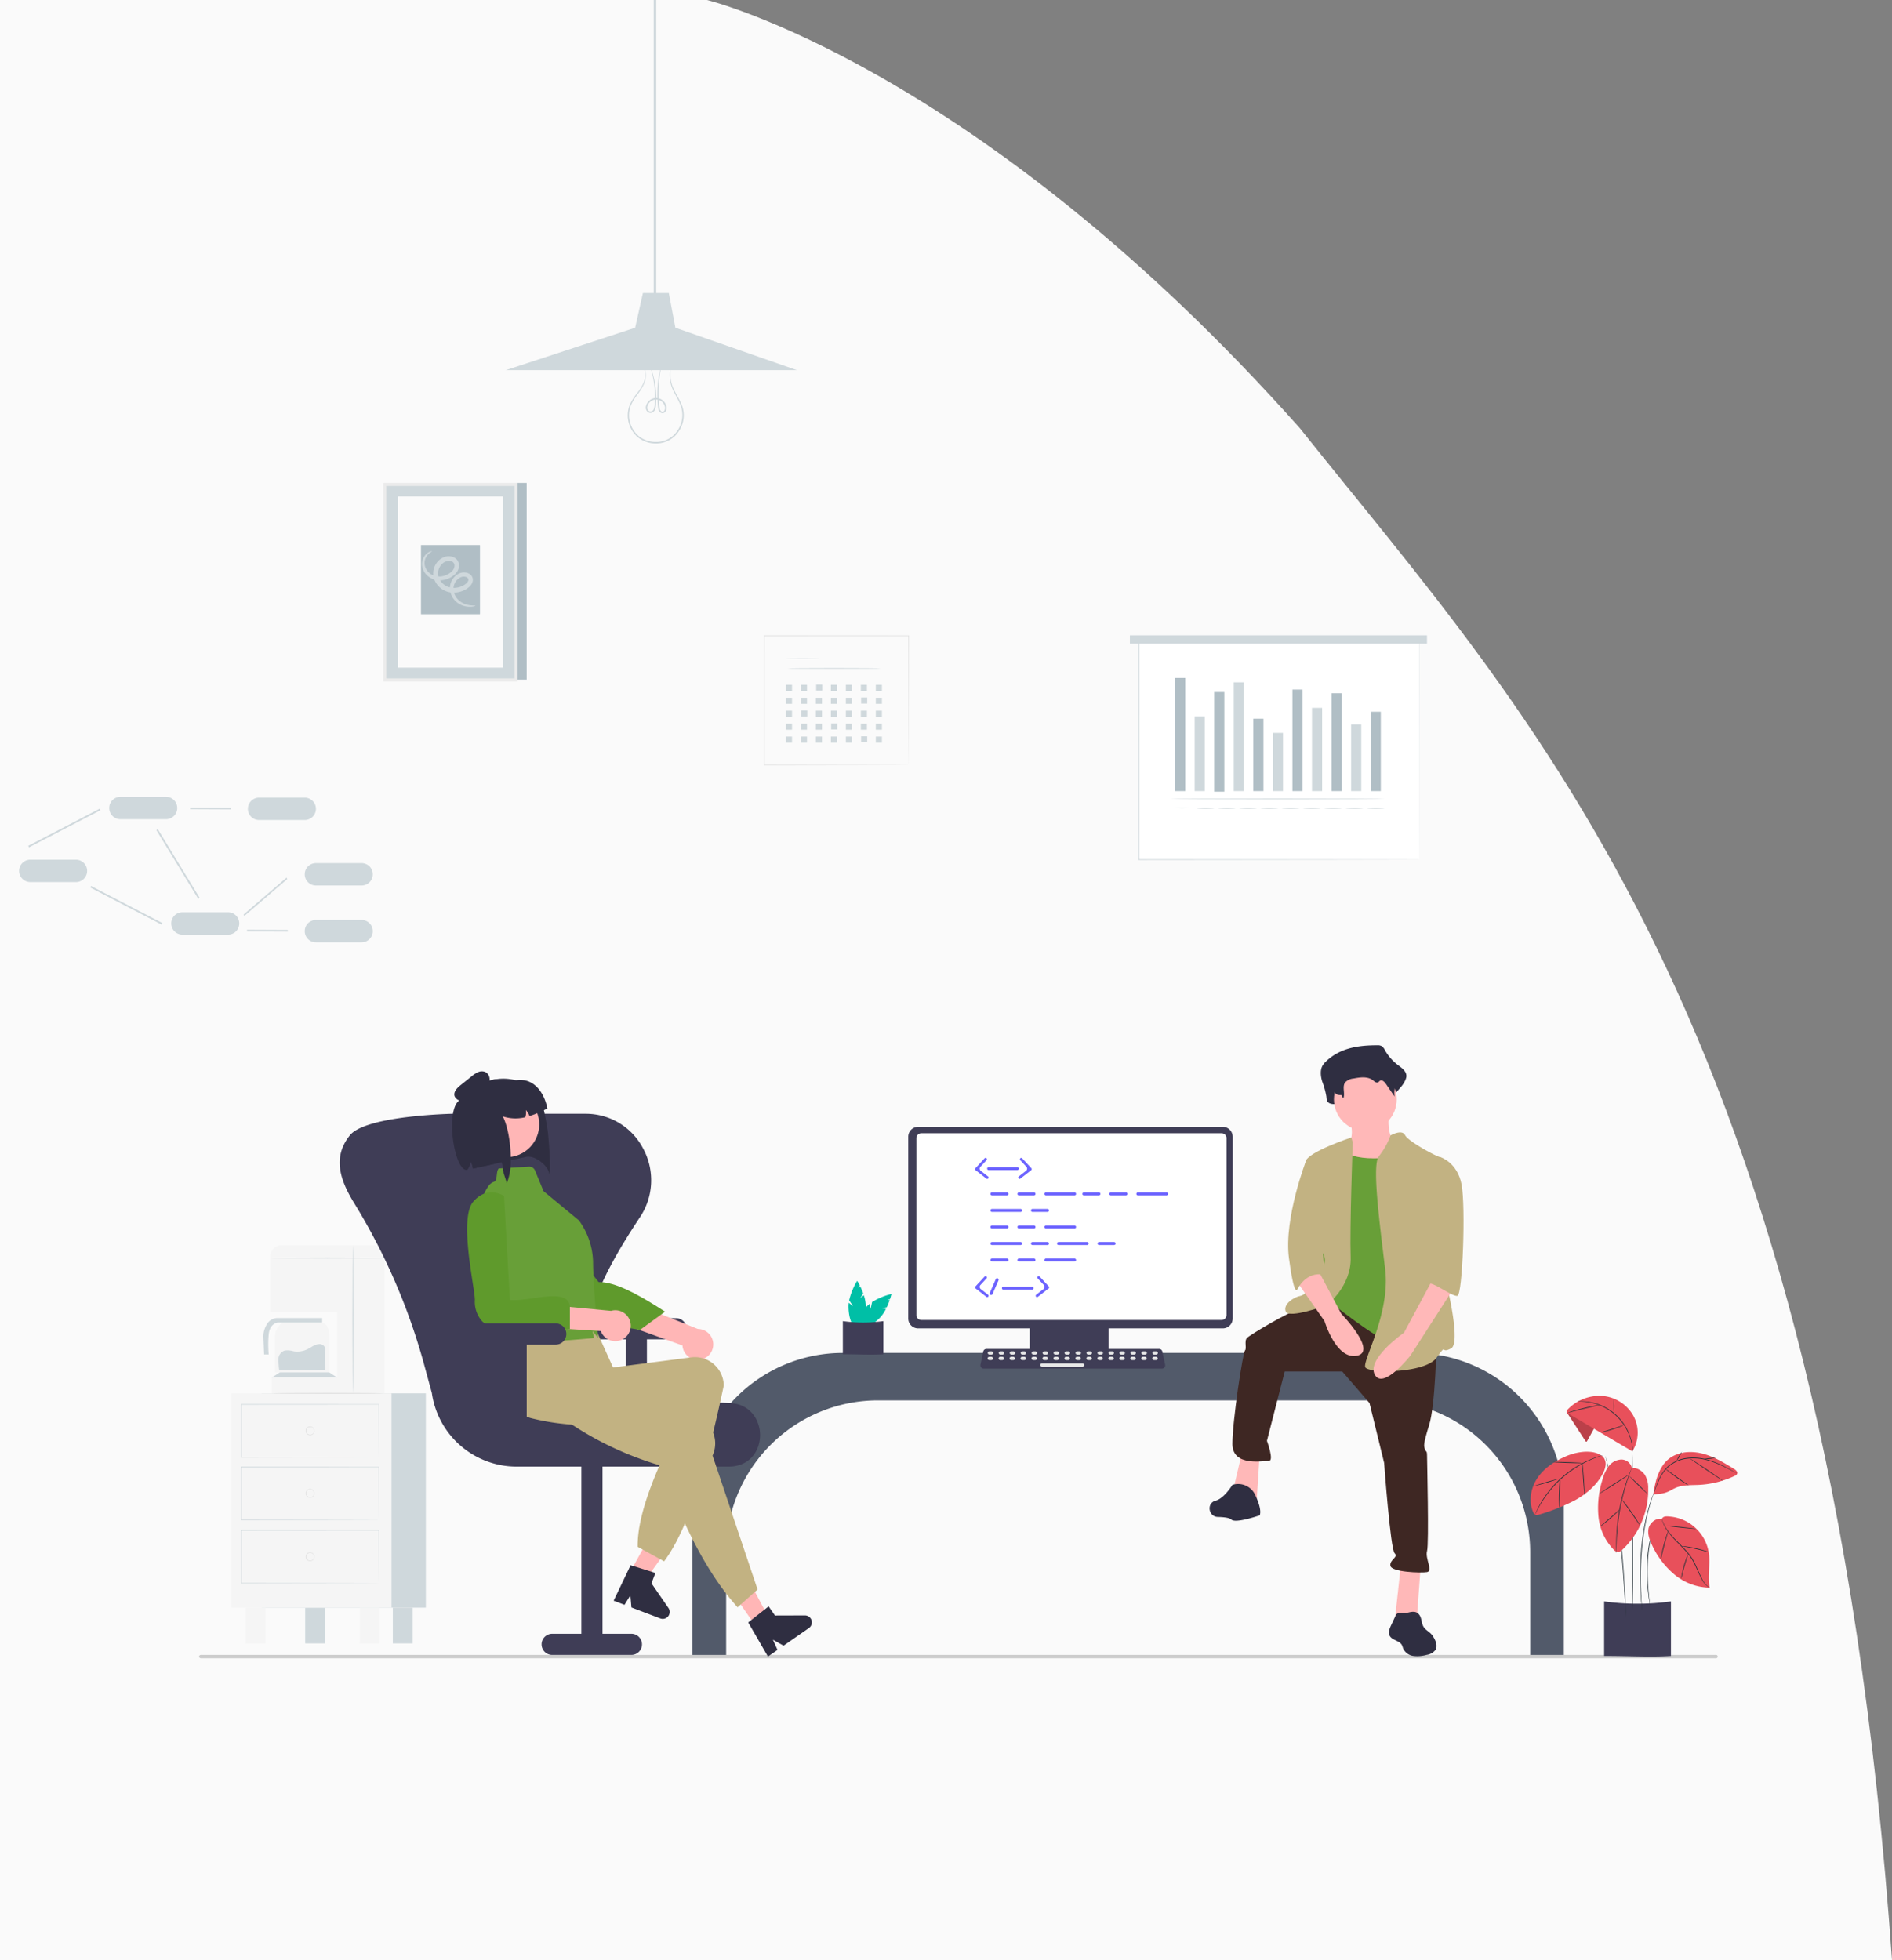
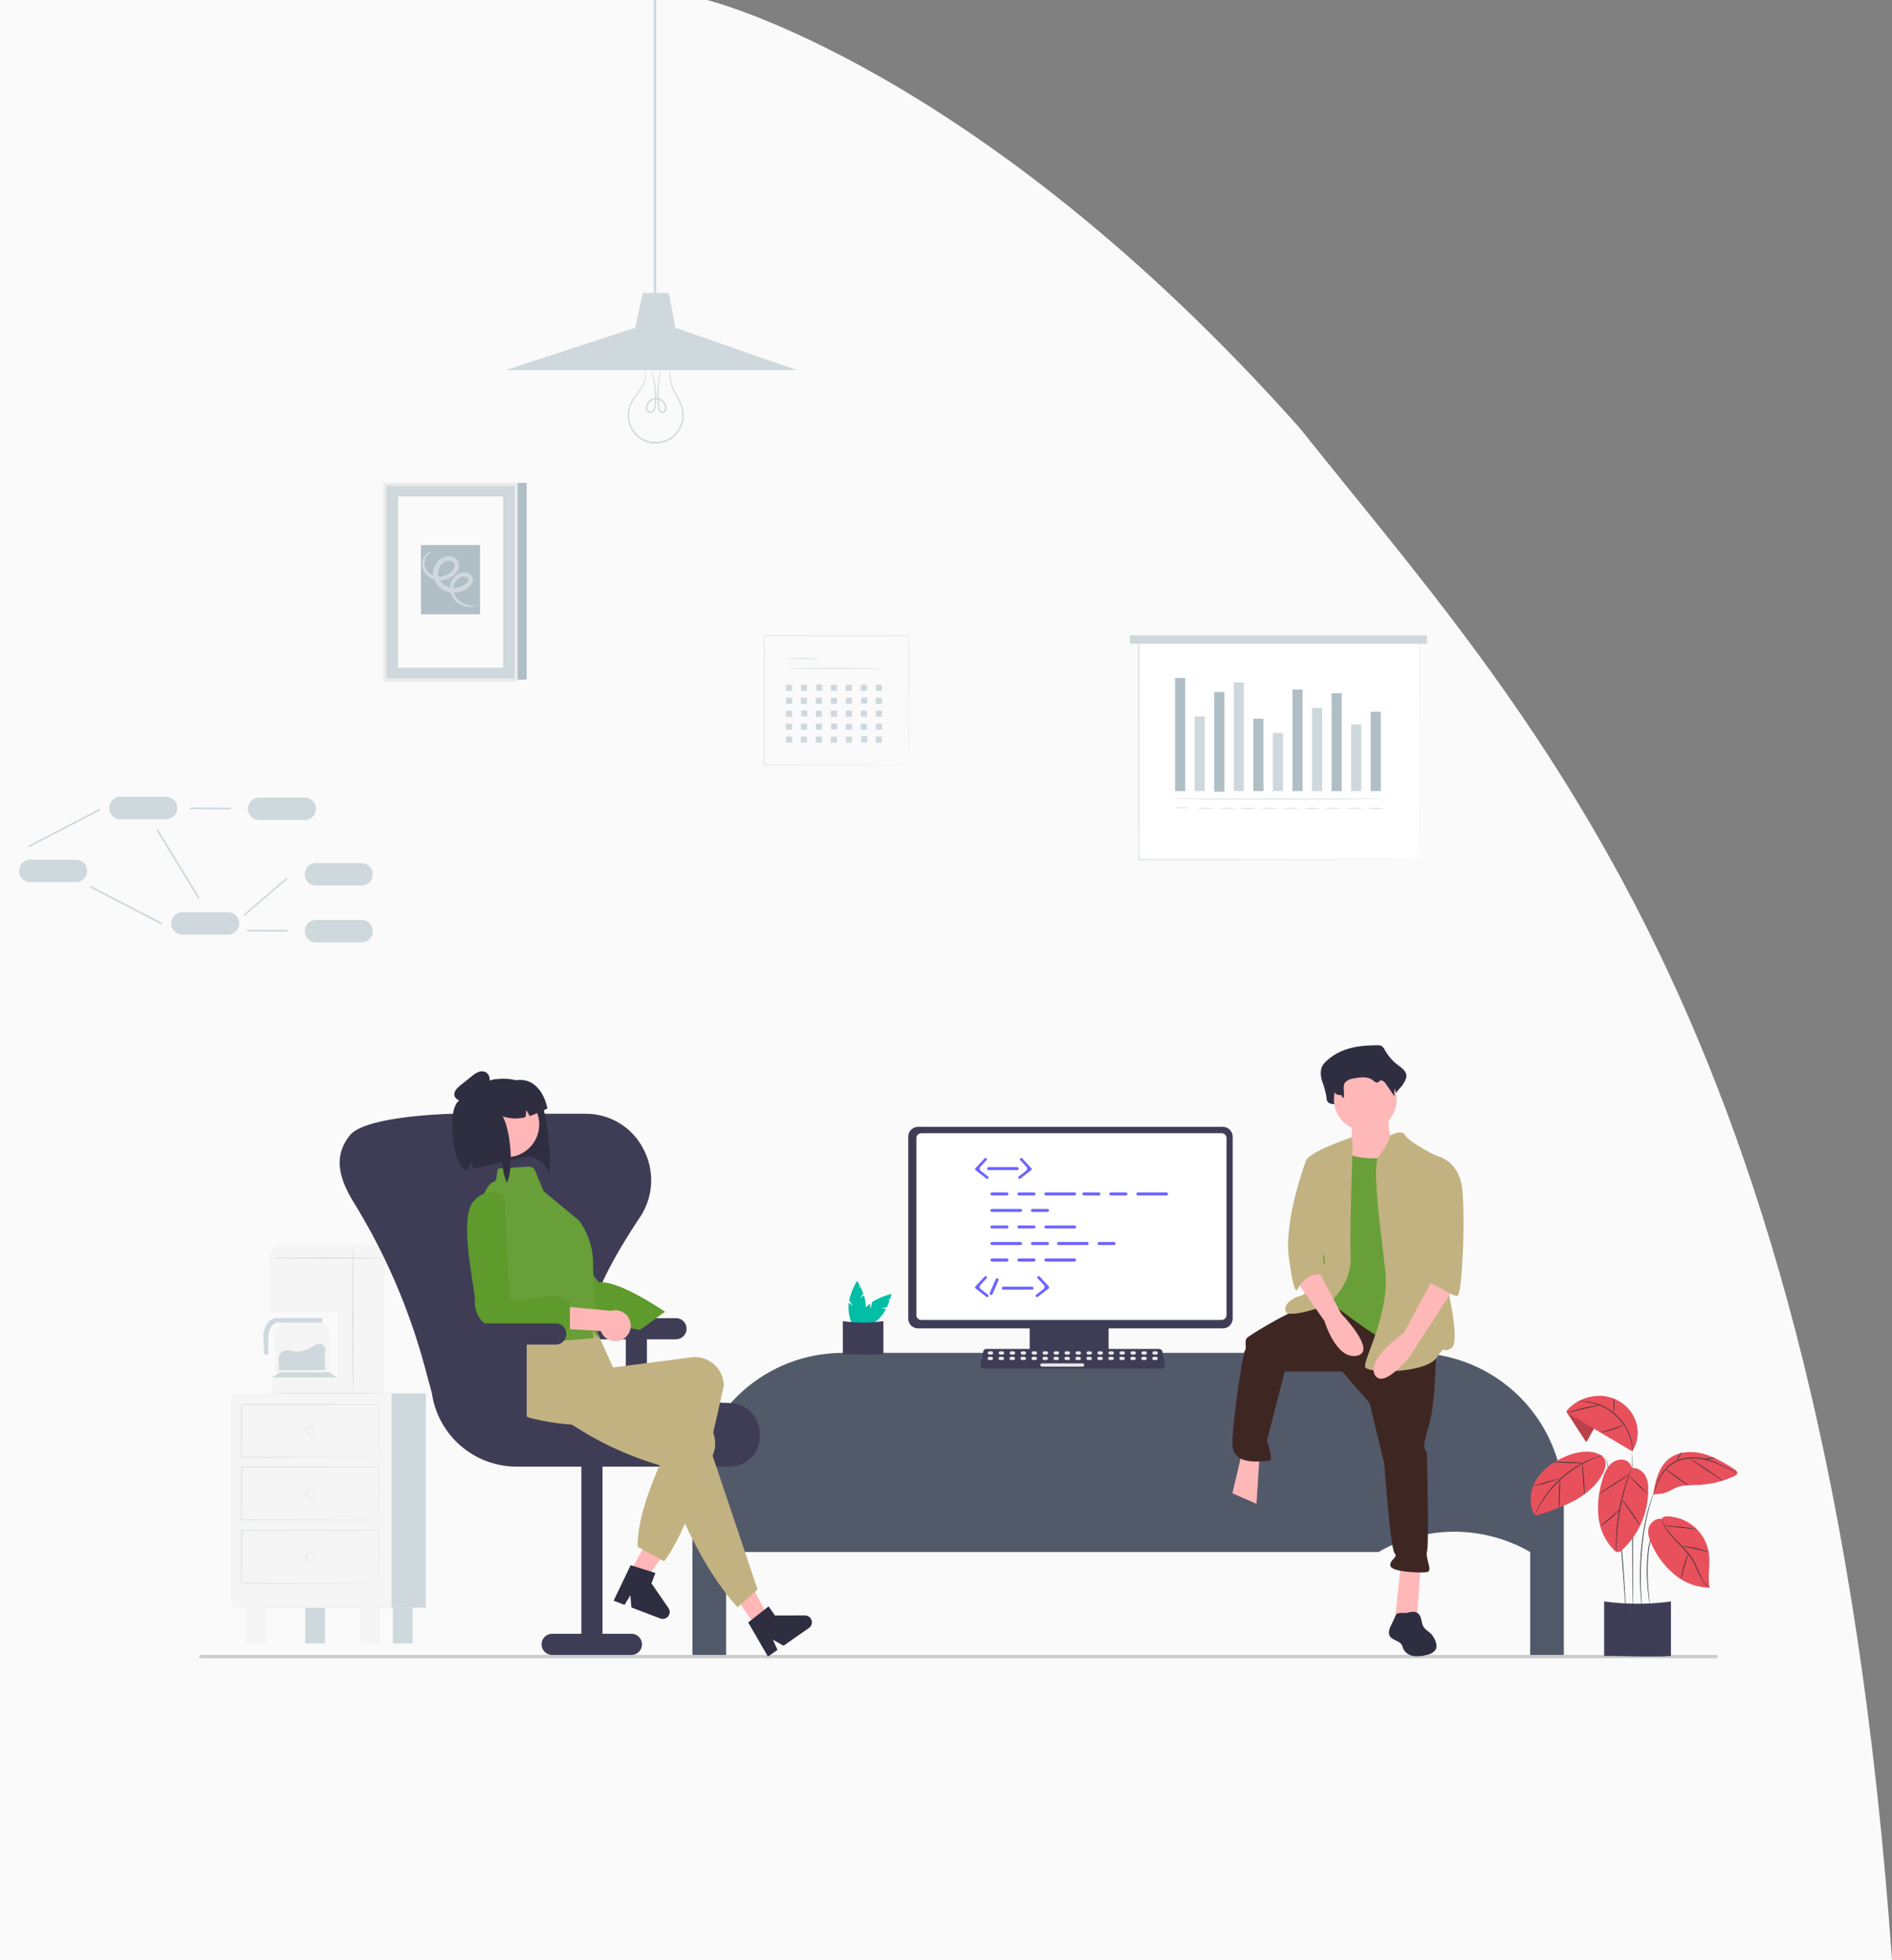
<svg xmlns="http://www.w3.org/2000/svg" id="Group_1556" data-name="Group 1556" width="743.833" height="770.615" viewBox="0 0 743.833 770.615">
  <rect x="0" y="0" width="743.833" height="770.615" fill="#808080" stroke="none" />
  <path id="Path_3120" data-name="Path 3120" d="M-6632.167,1547.615c-26.143-371.432-143.328-489.831-232.817-602.286C-6991.753,802.812-7098.048,777-7098.048,777H-7376v770.615Z" transform="translate(7376 -777)" fill="#fafafa" />
  <g id="Group_1553" data-name="Group 1553" transform="translate(102.747 137)">
    <g id="Group_1326" data-name="Group 1326" transform="translate(157.938)">
      <g id="Group_1203" data-name="Group 1203" transform="translate(39.626 112.798)">
        <g id="Group_1163" data-name="Group 1163">
          <g id="Group_1160" data-name="Group 1160" transform="translate(0.152 0.152)">
            <rect id="Rectangle_798" data-name="Rectangle 798" width="56.795" height="50.812" fill="#fafafa" />
          </g>
          <g id="Group_1162" data-name="Group 1162">
            <g id="Group_1161" data-name="Group 1161">
              <path id="Path_3049" data-name="Path 3049" d="M515.3,204.887s-.01-.326-.015-.943-.008-1.535-.015-2.722c-.007-2.386-.019-5.873-.033-10.314-.016-8.878-.039-21.564-.067-36.832l.129.129-56.79.023H458.5l.152-.152c-.007,18.486-.013,35.882-.018,50.812l-.134-.134,41.078.068,11.586.035,3.068.015.791.007c.178,0,.273.008.273.008s-.084.005-.257.007l-.777.008-3.041.015-11.556.035-41.164.067h-.133v-.133c-.005-14.931-.012-32.326-.018-50.812v-.152h.157l56.79.023h.129v.128c-.028,15.3-.051,28.016-.067,36.914-.014,4.429-.026,7.906-.033,10.286-.007,1.176-.012,2.08-.015,2.7S515.3,204.887,515.3,204.887Z" transform="translate(-458.351 -153.923)" fill="#e0e0e0" />
            </g>
          </g>
        </g>
        <g id="Group_1165" data-name="Group 1165" transform="translate(8.576 9.028)">
          <g id="Group_1164" data-name="Group 1164">
            <path id="Path_3050" data-name="Path 3050" d="M483.407,166.395c0,.084-2.989.152-6.676.152s-6.677-.067-6.677-.152,2.988-.152,6.677-.152S483.407,166.311,483.407,166.395Z" transform="translate(-470.054 -166.243)" fill="#cfd8dc" />
          </g>
        </g>
        <g id="Group_1167" data-name="Group 1167" transform="translate(9.31 12.843)">
          <g id="Group_1166" data-name="Group 1166">
            <path id="Path_3051" data-name="Path 3051" d="M507.739,171.6c0,.084-8.213.152-18.341.152s-18.343-.067-18.343-.152,8.211-.152,18.343-.152S507.739,171.517,507.739,171.6Z" transform="translate(-471.055 -171.449)" fill="#cfd8dc" />
          </g>
        </g>
        <g id="Group_1168" data-name="Group 1168" transform="translate(8.674 19.458)">
          <rect id="Rectangle_799" data-name="Rectangle 799" width="2.393" height="2.393" fill="#cfd8dc" />
        </g>
        <g id="Group_1169" data-name="Group 1169" transform="translate(14.564 19.458)">
          <rect id="Rectangle_800" data-name="Rectangle 800" width="2.393" height="2.393" fill="#cfd8dc" />
        </g>
        <g id="Group_1170" data-name="Group 1170" transform="translate(20.562 19.349)">
          <rect id="Rectangle_801" data-name="Rectangle 801" width="2.393" height="2.393" fill="#cfd8dc" />
        </g>
        <g id="Group_1171" data-name="Group 1171" transform="translate(26.343 19.458)">
          <rect id="Rectangle_802" data-name="Rectangle 802" width="2.393" height="2.393" fill="#cfd8dc" />
        </g>
        <g id="Group_1172" data-name="Group 1172" transform="translate(32.233 19.458)">
          <rect id="Rectangle_803" data-name="Rectangle 803" width="2.393" height="2.393" fill="#cfd8dc" />
        </g>
        <g id="Group_1173" data-name="Group 1173" transform="translate(38.123 19.458)">
          <rect id="Rectangle_804" data-name="Rectangle 804" width="2.393" height="2.393" fill="#cfd8dc" />
        </g>
        <g id="Group_1174" data-name="Group 1174" transform="translate(44.013 19.458)">
          <rect id="Rectangle_805" data-name="Rectangle 805" width="2.393" height="2.393" fill="#cfd8dc" />
        </g>
        <g id="Group_1175" data-name="Group 1175" transform="translate(8.674 24.545)">
          <rect id="Rectangle_806" data-name="Rectangle 806" width="2.393" height="2.393" fill="#cfd8dc" />
        </g>
        <g id="Group_1176" data-name="Group 1176" transform="translate(14.564 24.545)">
          <rect id="Rectangle_807" data-name="Rectangle 807" width="2.393" height="2.393" fill="#cfd8dc" />
        </g>
        <g id="Group_1177" data-name="Group 1177" transform="translate(20.453 24.545)">
          <rect id="Rectangle_808" data-name="Rectangle 808" width="2.393" height="2.393" fill="#cfd8dc" />
        </g>
        <g id="Group_1178" data-name="Group 1178" transform="translate(26.343 24.545)">
          <rect id="Rectangle_809" data-name="Rectangle 809" width="2.393" height="2.393" fill="#cfd8dc" />
        </g>
        <g id="Group_1179" data-name="Group 1179" transform="translate(32.233 24.545)">
          <rect id="Rectangle_810" data-name="Rectangle 810" width="2.393" height="2.393" fill="#cfd8dc" />
        </g>
        <g id="Group_1180" data-name="Group 1180" transform="translate(38.232 24.436)">
          <rect id="Rectangle_811" data-name="Rectangle 811" width="2.393" height="2.393" fill="#cfd8dc" />
        </g>
        <g id="Group_1181" data-name="Group 1181" transform="translate(44.013 24.545)">
          <rect id="Rectangle_812" data-name="Rectangle 812" width="2.393" height="2.393" fill="#cfd8dc" />
        </g>
        <g id="Group_1182" data-name="Group 1182" transform="translate(8.674 29.632)">
          <rect id="Rectangle_813" data-name="Rectangle 813" width="2.393" height="2.393" fill="#cfd8dc" />
        </g>
        <g id="Group_1183" data-name="Group 1183" transform="translate(14.672 29.523)">
          <rect id="Rectangle_814" data-name="Rectangle 814" width="2.393" height="2.393" fill="#cfd8dc" />
        </g>
        <g id="Group_1184" data-name="Group 1184" transform="translate(20.453 29.632)">
          <rect id="Rectangle_815" data-name="Rectangle 815" width="2.393" height="2.393" fill="#cfd8dc" />
        </g>
        <g id="Group_1185" data-name="Group 1185" transform="translate(26.343 29.632)">
          <rect id="Rectangle_816" data-name="Rectangle 816" width="2.393" height="2.393" fill="#cfd8dc" />
        </g>
        <g id="Group_1186" data-name="Group 1186" transform="translate(32.233 29.632)">
          <rect id="Rectangle_817" data-name="Rectangle 817" width="2.393" height="2.393" fill="#cfd8dc" />
        </g>
        <g id="Group_1187" data-name="Group 1187" transform="translate(38.123 29.632)">
          <rect id="Rectangle_818" data-name="Rectangle 818" width="2.393" height="2.393" fill="#cfd8dc" />
        </g>
        <g id="Group_1188" data-name="Group 1188" transform="translate(44.013 29.632)">
          <rect id="Rectangle_819" data-name="Rectangle 819" width="2.393" height="2.393" fill="#cfd8dc" />
        </g>
        <g id="Group_1189" data-name="Group 1189" transform="translate(8.674 34.718)">
          <rect id="Rectangle_820" data-name="Rectangle 820" width="2.393" height="2.393" fill="#cfd8dc" />
        </g>
        <g id="Group_1190" data-name="Group 1190" transform="translate(14.564 34.718)">
          <rect id="Rectangle_821" data-name="Rectangle 821" width="2.393" height="2.393" fill="#cfd8dc" />
        </g>
        <g id="Group_1191" data-name="Group 1191" transform="translate(20.453 34.718)">
          <rect id="Rectangle_822" data-name="Rectangle 822" width="2.393" height="2.393" fill="#cfd8dc" />
        </g>
        <g id="Group_1192" data-name="Group 1192" transform="translate(26.452 34.61)">
          <rect id="Rectangle_823" data-name="Rectangle 823" width="2.393" height="2.393" fill="#cfd8dc" />
        </g>
        <g id="Group_1193" data-name="Group 1193" transform="translate(32.233 34.718)">
          <rect id="Rectangle_824" data-name="Rectangle 824" width="2.393" height="2.393" fill="#cfd8dc" />
        </g>
        <g id="Group_1194" data-name="Group 1194" transform="translate(38.123 34.718)">
          <rect id="Rectangle_825" data-name="Rectangle 825" width="2.393" height="2.393" fill="#cfd8dc" />
        </g>
        <g id="Group_1195" data-name="Group 1195" transform="translate(44.013 34.718)">
          <rect id="Rectangle_826" data-name="Rectangle 826" width="2.393" height="2.393" fill="#cfd8dc" />
        </g>
        <g id="Group_1196" data-name="Group 1196" transform="translate(8.674 39.805)">
          <rect id="Rectangle_827" data-name="Rectangle 827" width="2.393" height="2.393" fill="#cfd8dc" />
        </g>
        <g id="Group_1197" data-name="Group 1197" transform="translate(14.564 39.805)">
          <rect id="Rectangle_828" data-name="Rectangle 828" width="2.393" height="2.393" fill="#cfd8dc" />
        </g>
        <g id="Group_1198" data-name="Group 1198" transform="translate(20.453 39.805)">
          <rect id="Rectangle_829" data-name="Rectangle 829" width="2.393" height="2.393" fill="#cfd8dc" />
        </g>
        <g id="Group_1199" data-name="Group 1199" transform="translate(26.343 39.805)">
          <rect id="Rectangle_830" data-name="Rectangle 830" width="2.393" height="2.393" fill="#cfd8dc" />
        </g>
        <g id="Group_1200" data-name="Group 1200" transform="translate(32.233 39.805)">
          <rect id="Rectangle_831" data-name="Rectangle 831" width="2.393" height="2.393" fill="#cfd8dc" />
        </g>
        <g id="Group_1201" data-name="Group 1201" transform="translate(38.232 39.697)">
          <rect id="Rectangle_832" data-name="Rectangle 832" width="2.393" height="2.393" fill="#cfd8dc" />
        </g>
        <g id="Group_1202" data-name="Group 1202" transform="translate(44.013 39.805)">
          <rect id="Rectangle_833" data-name="Rectangle 833" width="2.393" height="2.393" fill="#cfd8dc" />
        </g>
      </g>
      <g id="Group_1307" data-name="Group 1307" transform="translate(183.526 112.798)">
        <g id="Group_1205" data-name="Group 1205" transform="translate(3.337 0.328)">
          <g id="Group_1204" data-name="Group 1204">
            <path id="Path_3052" data-name="Path 3052" d="M724.579,174.3s-.012-.555-.018-1.614-.009-2.632-.018-4.677c-.01-4.1-.023-10.1-.041-17.754-.02-15.3-.048-37.186-.082-63.6l.158.158-110.141.032h-.01l.191-.191c-.007,31.64-.014,61.542-.02,87.641l-.171-.171,79.57.086,22.539.045,5.974.02,1.539.01c.347,0,.528.01.528.01s-.168.007-.508.01l-1.521.01-5.94.021-22.5.045-79.682.085h-.171V174.3c-.006-26.1-.012-56-.02-87.641v-.191h.2l110.141.032h.159v.158c-.034,26.45-.063,48.376-.083,63.7-.018,7.639-.031,13.63-.04,17.718-.008,2.032-.014,3.59-.018,4.648S724.579,174.3,724.579,174.3Z" transform="translate(-614.238 -86.464)" fill="#cfd8dc" />
            <rect id="Rectangle_856" data-name="Rectangle 856" width="110" height="86" transform="translate(0.452 1.637)" fill="#fff" />
          </g>
        </g>
        <g id="Group_1305" data-name="Group 1305" transform="translate(15.881 16.762)">
          <g id="Group_1209" data-name="Group 1209" transform="translate(1.886)">
            <g id="Group_1208" data-name="Group 1208">
              <g id="Group_1207" data-name="Group 1207">
                <g id="Group_1206" data-name="Group 1206">
                  <rect id="Rectangle_834" data-name="Rectangle 834" width="3.983" height="44.482" fill="#b0bec5" />
                </g>
              </g>
            </g>
          </g>
          <g id="Group_1213" data-name="Group 1213" transform="translate(9.575 15.108)">
            <g id="Group_1212" data-name="Group 1212">
              <g id="Group_1211" data-name="Group 1211">
                <g id="Group_1210" data-name="Group 1210">
                  <rect id="Rectangle_835" data-name="Rectangle 835" width="3.983" height="29.374" fill="#cfd8dc" />
                </g>
              </g>
            </g>
          </g>
          <g id="Group_1217" data-name="Group 1217" transform="translate(17.265 5.529)">
            <g id="Group_1216" data-name="Group 1216">
              <g id="Group_1215" data-name="Group 1215">
                <g id="Group_1214" data-name="Group 1214">
                  <rect id="Rectangle_836" data-name="Rectangle 836" width="3.983" height="39.179" fill="#b0bec5" />
                </g>
              </g>
            </g>
          </g>
          <g id="Group_1221" data-name="Group 1221" transform="translate(24.954 1.718)">
            <g id="Group_1220" data-name="Group 1220">
              <g id="Group_1219" data-name="Group 1219">
                <g id="Group_1218" data-name="Group 1218">
                  <rect id="Rectangle_837" data-name="Rectangle 837" width="3.983" height="42.764" fill="#cfd8dc" />
                </g>
              </g>
            </g>
          </g>
          <g id="Group_1225" data-name="Group 1225" transform="translate(32.644 16.012)">
            <g id="Group_1224" data-name="Group 1224">
              <g id="Group_1223" data-name="Group 1223">
                <g id="Group_1222" data-name="Group 1222">
                  <rect id="Rectangle_838" data-name="Rectangle 838" width="3.983" height="28.47" fill="#b0bec5" />
                </g>
              </g>
            </g>
          </g>
          <g id="Group_1229" data-name="Group 1229" transform="translate(40.333 21.595)">
            <g id="Group_1228" data-name="Group 1228">
              <g id="Group_1227" data-name="Group 1227">
                <g id="Group_1226" data-name="Group 1226">
                  <rect id="Rectangle_839" data-name="Rectangle 839" width="3.983" height="22.887" fill="#cfd8dc" />
                </g>
              </g>
            </g>
          </g>
          <g id="Group_1233" data-name="Group 1233" transform="translate(48.023 4.566)">
            <g id="Group_1232" data-name="Group 1232">
              <g id="Group_1231" data-name="Group 1231">
                <g id="Group_1230" data-name="Group 1230">
                  <rect id="Rectangle_840" data-name="Rectangle 840" width="3.983" height="39.916" fill="#b0bec5" />
                </g>
              </g>
            </g>
          </g>
          <g id="Group_1237" data-name="Group 1237" transform="translate(55.712 11.762)">
            <g id="Group_1236" data-name="Group 1236">
              <g id="Group_1235" data-name="Group 1235">
                <g id="Group_1234" data-name="Group 1234">
                  <rect id="Rectangle_841" data-name="Rectangle 841" width="3.983" height="32.72" fill="#cfd8dc" />
                </g>
              </g>
            </g>
          </g>
          <g id="Group_1241" data-name="Group 1241" transform="translate(63.402 6.011)">
            <g id="Group_1240" data-name="Group 1240">
              <g id="Group_1239" data-name="Group 1239">
                <g id="Group_1238" data-name="Group 1238">
                  <rect id="Rectangle_842" data-name="Rectangle 842" width="3.983" height="38.471" fill="#b0bec5" />
                </g>
              </g>
            </g>
          </g>
          <g id="Group_1245" data-name="Group 1245" transform="translate(71.091 18.273)">
            <g id="Group_1244" data-name="Group 1244">
              <g id="Group_1243" data-name="Group 1243">
                <g id="Group_1242" data-name="Group 1242">
                  <rect id="Rectangle_843" data-name="Rectangle 843" width="3.983" height="26.209" fill="#cfd8dc" />
                </g>
              </g>
            </g>
          </g>
          <g id="Group_1249" data-name="Group 1249" transform="translate(78.781 13.285)">
            <g id="Group_1248" data-name="Group 1248">
              <g id="Group_1247" data-name="Group 1247">
                <g id="Group_1246" data-name="Group 1246">
                  <rect id="Rectangle_844" data-name="Rectangle 844" width="3.983" height="31.197" fill="#b0bec5" />
                </g>
              </g>
            </g>
          </g>
          <g id="Group_1254" data-name="Group 1254" transform="translate(0 47.417)">
            <g id="Group_1253" data-name="Group 1253">
              <g id="Group_1252" data-name="Group 1252">
                <g id="Group_1251" data-name="Group 1251">
                  <g id="Group_1250" data-name="Group 1250">
                    <path id="Path_3053" data-name="Path 3053" d="M715.744,173.756c0,.091-18.893.164-42.193.164s-42.2-.073-42.2-.164,18.889-.163,42.2-.163S715.744,173.666,715.744,173.756Z" transform="translate(-631.355 -173.593)" fill="#cfd8dc" />
                  </g>
                </g>
              </g>
            </g>
          </g>
          <g id="Group_1259" data-name="Group 1259" transform="translate(1.655 50.918)">
            <g id="Group_1258" data-name="Group 1258">
              <g id="Group_1257" data-name="Group 1257">
                <g id="Group_1256" data-name="Group 1256">
                  <g id="Group_1255" data-name="Group 1255">
                    <path id="Path_3054" data-name="Path 3054" d="M639.526,178.534a26.814,26.814,0,0,1-5.912,0,26.814,26.814,0,0,1,5.912,0Z" transform="translate(-633.614 -178.371)" fill="#cfd8dc" />
                  </g>
                </g>
              </g>
            </g>
          </g>
          <g id="Group_1264" data-name="Group 1264" transform="translate(10.306 51.096)">
            <g id="Group_1263" data-name="Group 1263">
              <g id="Group_1262" data-name="Group 1262">
                <g id="Group_1261" data-name="Group 1261">
                  <g id="Group_1260" data-name="Group 1260">
                    <path id="Path_3055" data-name="Path 3055" d="M652.484,178.777a38.093,38.093,0,0,1-7.065,0,38.263,38.263,0,0,1,7.065,0Z" transform="translate(-645.419 -178.614)" fill="#cfd8dc" />
                  </g>
                </g>
              </g>
            </g>
          </g>
          <g id="Group_1269" data-name="Group 1269" transform="translate(18.669 51.096)">
            <g id="Group_1268" data-name="Group 1268">
              <g id="Group_1267" data-name="Group 1267">
                <g id="Group_1266" data-name="Group 1266">
                  <g id="Group_1265" data-name="Group 1265">
                    <path id="Path_3056" data-name="Path 3056" d="M663.9,178.777a38.091,38.091,0,0,1-7.065,0,38.261,38.261,0,0,1,7.065,0Z" transform="translate(-656.831 -178.614)" fill="#cfd8dc" />
                  </g>
                </g>
              </g>
            </g>
          </g>
          <g id="Group_1274" data-name="Group 1274" transform="translate(27.032 51.096)">
            <g id="Group_1273" data-name="Group 1273">
              <g id="Group_1272" data-name="Group 1272">
                <g id="Group_1271" data-name="Group 1271">
                  <g id="Group_1270" data-name="Group 1270">
                    <path id="Path_3057" data-name="Path 3057" d="M675.308,178.777a38.091,38.091,0,0,1-7.065,0,38.261,38.261,0,0,1,7.065,0Z" transform="translate(-668.243 -178.614)" fill="#cfd8dc" />
                  </g>
                </g>
              </g>
            </g>
          </g>
          <g id="Group_1279" data-name="Group 1279" transform="translate(35.395 51.096)">
            <g id="Group_1278" data-name="Group 1278">
              <g id="Group_1277" data-name="Group 1277">
                <g id="Group_1276" data-name="Group 1276">
                  <g id="Group_1275" data-name="Group 1275">
                    <path id="Path_3058" data-name="Path 3058" d="M686.719,178.777a38.092,38.092,0,0,1-7.065,0,38.262,38.262,0,0,1,7.065,0Z" transform="translate(-679.654 -178.614)" fill="#cfd8dc" />
                  </g>
                </g>
              </g>
            </g>
          </g>
          <g id="Group_1284" data-name="Group 1284" transform="translate(43.757 51.096)">
            <g id="Group_1283" data-name="Group 1283">
              <g id="Group_1282" data-name="Group 1282">
                <g id="Group_1281" data-name="Group 1281">
                  <g id="Group_1280" data-name="Group 1280">
                    <path id="Path_3059" data-name="Path 3059" d="M698.131,178.777a38.093,38.093,0,0,1-7.065,0,38.263,38.263,0,0,1,7.065,0Z" transform="translate(-691.066 -178.614)" fill="#cfd8dc" />
                  </g>
                </g>
              </g>
            </g>
          </g>
          <g id="Group_1289" data-name="Group 1289" transform="translate(52.12 51.096)">
            <g id="Group_1288" data-name="Group 1288">
              <g id="Group_1287" data-name="Group 1287">
                <g id="Group_1286" data-name="Group 1286">
                  <g id="Group_1285" data-name="Group 1285">
                    <path id="Path_3060" data-name="Path 3060" d="M709.543,178.777a38.092,38.092,0,0,1-7.065,0,38.262,38.262,0,0,1,7.065,0Z" transform="translate(-702.478 -178.614)" fill="#cfd8dc" />
                  </g>
                </g>
              </g>
            </g>
          </g>
          <g id="Group_1294" data-name="Group 1294" transform="translate(60.483 51.096)">
            <g id="Group_1293" data-name="Group 1293">
              <g id="Group_1292" data-name="Group 1292">
                <g id="Group_1291" data-name="Group 1291">
                  <g id="Group_1290" data-name="Group 1290">
                    <path id="Path_3061" data-name="Path 3061" d="M720.954,178.777a38.093,38.093,0,0,1-7.065,0,38.263,38.263,0,0,1,7.065,0Z" transform="translate(-713.889 -178.614)" fill="#cfd8dc" />
                  </g>
                </g>
              </g>
            </g>
          </g>
          <g id="Group_1299" data-name="Group 1299" transform="translate(68.846 51.096)">
            <g id="Group_1298" data-name="Group 1298">
              <g id="Group_1297" data-name="Group 1297">
                <g id="Group_1296" data-name="Group 1296">
                  <g id="Group_1295" data-name="Group 1295">
                    <path id="Path_3062" data-name="Path 3062" d="M732.366,178.777a38.092,38.092,0,0,1-7.065,0,38.262,38.262,0,0,1,7.065,0Z" transform="translate(-725.301 -178.614)" fill="#cfd8dc" />
                  </g>
                </g>
              </g>
            </g>
          </g>
          <g id="Group_1304" data-name="Group 1304" transform="translate(77.209 51.096)">
            <g id="Group_1303" data-name="Group 1303">
              <g id="Group_1302" data-name="Group 1302">
                <g id="Group_1301" data-name="Group 1301">
                  <g id="Group_1300" data-name="Group 1300">
                    <path id="Path_3063" data-name="Path 3063" d="M743.778,178.777a38.092,38.092,0,0,1-7.065,0,38.262,38.262,0,0,1,7.065,0Z" transform="translate(-736.713 -178.614)" fill="#cfd8dc" />
                  </g>
                </g>
              </g>
            </g>
          </g>
        </g>
        <g id="Group_1306" data-name="Group 1306">
          <rect id="Rectangle_845" data-name="Rectangle 845" width="116.804" height="3.294" fill="#cfd8dc" />
        </g>
      </g>
      <g id="Group_1316" data-name="Group 1316" transform="translate(-60.111 -92)">
        <g id="Group_1308" data-name="Group 1308" transform="translate(-1.762 83.93)">
          <path id="Path_3064" data-name="Path 3064" d="M483.348,75.015l-50.674,16.61h114.5l-47.579-16.61Z" transform="translate(-432.674 -75.015)" fill="#cfd8dc" />
        </g>
        <g id="Group_1310" data-name="Group 1310" transform="translate(46.211 98.409)">
          <g id="Group_1309" data-name="Group 1309">
            <path id="Path_3065" data-name="Path 3065" d="M490.613,88.687a26.664,26.664,0,0,0-.37,2.924,14.55,14.55,0,0,0,1.844,7.675c.769,1.509,1.771,3.1,2.55,4.984a10.933,10.933,0,0,1,.652,6.422,11.543,11.543,0,0,1-3.483,6.224,10.628,10.628,0,0,1-7.129,2.725,11.2,11.2,0,0,1-7.233-2.473,11.288,11.288,0,0,1-3.218-12.557,20.987,20.987,0,0,1,2.97-4.773,19.053,19.053,0,0,0,2.426-3.848,8.764,8.764,0,0,0,.778-3.308,6.318,6.318,0,0,0-.66-2.819,2.637,2.637,0,0,1,.4.657,5.352,5.352,0,0,1,.486,2.161,8.765,8.765,0,0,1-.7,3.437,18.881,18.881,0,0,1-2.394,3.967,20.984,20.984,0,0,0-2.85,4.7,10.811,10.811,0,0,0,3.127,11.933,10.673,10.673,0,0,0,6.861,2.329,10.09,10.09,0,0,0,6.749-2.562,11.044,11.044,0,0,0,3.336-5.905,10.477,10.477,0,0,0-.573-6.132c-.735-1.836-1.713-3.437-2.468-4.977a14.39,14.39,0,0,1-1.7-7.877,12.281,12.281,0,0,1,.359-2.179A3.125,3.125,0,0,1,490.613,88.687Z" transform="translate(-473.491 -88.687)" fill="#cfd8dc" />
          </g>
        </g>
        <g id="Group_1312" data-name="Group 1312" transform="translate(53.316 99.462)">
          <g id="Group_1311" data-name="Group 1311">
            <path id="Path_3066" data-name="Path 3066" d="M485.7,89.617a19.223,19.223,0,0,1-.3,2.079,54.3,54.3,0,0,0-.568,5.673,45.752,45.752,0,0,0,.369,8.4,1.9,1.9,0,0,0,.459.941.934.934,0,0,0,.86.311c.608-.131.934-1.061.813-1.788a3.623,3.623,0,0,0-3.447-3.014,3.582,3.582,0,0,0-3.515,2.913,1.572,1.572,0,0,0,.925,1.773,1.394,1.394,0,0,0,1.611-.934,6.92,6.92,0,0,0,.377-2.2c.057-.75.083-1.48.094-2.185a37.512,37.512,0,0,0-.163-3.923,38.892,38.892,0,0,0-.95-5.613c-.322-1.309-.539-2.024-.494-2.04a1.927,1.927,0,0,1,.222.5c.129.333.3.831.492,1.481a32.82,32.82,0,0,1,1.144,5.629,35.339,35.339,0,0,1,.237,3.969c0,.716-.017,1.456-.065,2.217a7.283,7.283,0,0,1-.4,2.383,2.369,2.369,0,0,1-.861,1.045,1.641,1.641,0,0,1-1.425.2,2.142,2.142,0,0,1-1.321-2.379,4.147,4.147,0,0,1,4.091-3.43,4.19,4.19,0,0,1,4.018,3.519,2.707,2.707,0,0,1-.177,1.419,1.6,1.6,0,0,1-1.088,1,1.489,1.489,0,0,1-1.378-.476,2.447,2.447,0,0,1-.592-1.21,44,44,0,0,1,.5-14.231c.139-.663.258-1.175.354-1.519A1.907,1.907,0,0,1,485.7,89.617Z" transform="translate(-479.766 -89.617)" fill="#cfd8dc" />
          </g>
        </g>
        <g id="Group_1315" data-name="Group 1315" transform="translate(49.114 70.202)">
          <path id="Path_3068" data-name="Path 3068" d="M476.352,76.618,479.42,62.89h10.188l2.6,13.728Z" transform="translate(-476.352 -62.89)" fill="#cfd8dc" />
        </g>
        <rect id="Rectangle_857" data-name="Rectangle 857" width="1" height="116" transform="translate(56.426 -45)" fill="#cfd8dc" />
      </g>
      <g id="Group_1325" data-name="Group 1325" transform="translate(-110 52.873)">
        <g id="Group_1317" data-name="Group 1317" transform="translate(52.778)">
          <rect id="Rectangle_846" data-name="Rectangle 846" width="3.597" height="77.34" fill="#b0bec5" />
        </g>
        <g id="Group_1318" data-name="Group 1318" transform="translate(0.598 0.598)">
          <rect id="Rectangle_847" data-name="Rectangle 847" width="51.633" height="76.85" rx="0.071" fill="#cfd8dc" />
        </g>
        <g id="Group_1320" data-name="Group 1320" transform="translate(0 0)">
          <g id="Group_1319" data-name="Group 1319">
            <path id="Path_3069" data-name="Path 3069" d="M306.951,150.2H254.225a.052.052,0,0,1-.052-.052V72.2a.051.051,0,0,1,.052-.051h52.726A.052.052,0,0,1,307,72.2v77.943A.052.052,0,0,1,306.951,150.2Zm-51.53-1.2h50.333a.052.052,0,0,0,.052-.052V73.4a.052.052,0,0,0-.052-.052H255.421a.052.052,0,0,0-.052.052v75.549A.052.052,0,0,0,255.421,149Z" transform="translate(-254.173 -72.15)" fill="#ebebeb" />
          </g>
        </g>
        <g id="Group_1321" data-name="Group 1321" transform="translate(5.797 5.339)">
          <rect id="Rectangle_848" data-name="Rectangle 848" width="41.327" height="67.317" rx="0.071" fill="#fafafa" />
        </g>
        <g id="Group_1322" data-name="Group 1322" transform="translate(14.812 24.423)">
          <rect id="Rectangle_849" data-name="Rectangle 849" width="23.205" height="27.198" rx="0.064" fill="#b0bec5" />
        </g>
        <g id="Group_1324" data-name="Group 1324" transform="translate(15.204 26.855)">
          <g id="Group_1323" data-name="Group 1323">
            <path id="Path_3070" data-name="Path 3070" d="M295.9,130.233c.03.087-1.115.588-3.295.333a8.054,8.054,0,0,1-3.7-1.48,7.515,7.515,0,0,1-2.878-4.526,6.5,6.5,0,0,1,2.2-6.186,5.77,5.77,0,0,1,1.668-.978,4.454,4.454,0,0,1,2.088-.24,3.676,3.676,0,0,1,2.087.912,2.725,2.725,0,0,1,.823,2.431,3.97,3.97,0,0,1-1.146,2.087,7.531,7.531,0,0,1-1.748,1.288,9.574,9.574,0,0,1-4.17,1.191,8.285,8.285,0,0,1-4.444-1.011,8.081,8.081,0,0,1-3.271-3.39,6.909,6.909,0,0,1-.587-4.748,7.058,7.058,0,0,1,2.5-3.912,6.184,6.184,0,0,1,2.1-1.06,5.217,5.217,0,0,1,2.362-.073,3.854,3.854,0,0,1,2.143,1.209,3.555,3.555,0,0,1,.841,2.291,4.364,4.364,0,0,1-.559,2.182,5.852,5.852,0,0,1-1.323,1.591,8.9,8.9,0,0,1-3.287,1.746,8.435,8.435,0,0,1-3.459.267,7.082,7.082,0,0,1-3.01-1.153,6.515,6.515,0,0,1-2.874-4.553,5.5,5.5,0,0,1,1.065-3.9,4.672,4.672,0,0,1,1.97-1.574c.542-.205.851-.2.865-.147.023.074-.246.193-.685.487a5.136,5.136,0,0,0-1.532,1.647,4.863,4.863,0,0,0-.627,3.334,5.46,5.46,0,0,0,2.556,3.58,6.293,6.293,0,0,0,5.272.5,7.422,7.422,0,0,0,2.639-1.493,3.24,3.24,0,0,0,1.232-2.472,1.777,1.777,0,0,0-1.588-1.755,3.421,3.421,0,0,0-1.517.072,4.371,4.371,0,0,0-1.432.75,5.23,5.23,0,0,0-1.8,2.876,5.028,5.028,0,0,0,.443,3.449,6.237,6.237,0,0,0,2.5,2.595,6.471,6.471,0,0,0,3.435.8,7.822,7.822,0,0,0,3.378-.924,5.848,5.848,0,0,0,1.348-.95,2.277,2.277,0,0,0,.684-1.115.972.972,0,0,0-.277-.9,2.022,2.022,0,0,0-1.117-.492,2.819,2.819,0,0,0-1.315.112,4.216,4.216,0,0,0-1.226.671,5.1,5.1,0,0,0-1.868,4.732,6.519,6.519,0,0,0,2.211,3.917,7.8,7.8,0,0,0,3.178,1.586C294.7,130.293,295.881,130.067,295.9,130.233Z" transform="translate(-274.92 -108.795)" fill="#cfd8dc" />
          </g>
        </g>
      </g>
    </g>
    <g id="Group_1552" data-name="Group 1552" transform="translate(-24.54 198.283)">
      <g id="Group_1367" data-name="Group 1367" transform="translate(12.81 154.232)">
        <g id="Group_1336" data-name="Group 1336" transform="translate(12.532)">
          <g id="Group_1327" data-name="Group 1327" transform="translate(4.611 30.447)">
            <path id="Path_3071" data-name="Path 3071" d="M82.381,495.294s-2.855,2.157-2.855,5.012v14.6h21.29V499.653s-.3-3.743-2.8-4.359Z" transform="translate(-79.526 -495.294)" fill="#f5f5f5" />
          </g>
          <g id="Group_1328" data-name="Group 1328" transform="translate(5.909 38.953)">
            <path id="Path_3072" data-name="Path 3072" d="M81.614,517.216a40.448,40.448,0,0,1-.314-4.489,3.6,3.6,0,0,1,2.494-3.308,8.155,8.155,0,0,1,3.446.293,9.139,9.139,0,0,0,5.51-.822c1.439-.714,2.752-1.83,4.351-1.977a2.357,2.357,0,0,1,2.544,1.4,3.509,3.509,0,0,1-.025,1.481c-.34,2.25.1,5.046.1,7.208-5.961.278-12.136.081-18.1.21" transform="translate(-81.297 -506.902)" fill="#cfd8dc" />
          </g>
          <g id="Group_1329" data-name="Group 1329" transform="translate(3.262 50.059)">
            <path id="Path_3073" data-name="Path 3073" d="M77.685,524.12l3.208-2.063h19.432l3.12,2.063H77.685" transform="translate(-77.685 -522.058)" fill="#cfd8dc" />
          </g>
          <g id="Group_1330" data-name="Group 1330" transform="translate(2.659)">
            <path id="Path_3074" data-name="Path 3074" d="M76.862,458.375v21.734h26.363v25.76H77.465v6.176H121.9v-53.67a4.628,4.628,0,0,0-4.628-4.628H81.49A4.629,4.629,0,0,0,76.862,458.375Z" transform="translate(-76.862 -453.747)" fill="#f5f5f5" />
          </g>
          <g id="Group_1332" data-name="Group 1332" transform="translate(2.659 4.931)">
            <g id="Group_1331" data-name="Group 1331">
              <path id="Path_3075" data-name="Path 3075" d="M121.9,460.667c0,.1-10.084.191-22.52.191s-22.523-.086-22.523-.191,10.082-.191,22.523-.191S121.9,460.562,121.9,460.667Z" transform="translate(-76.862 -460.476)" fill="#cfd8dc" />
            </g>
          </g>
          <g id="Group_1334" data-name="Group 1334" transform="translate(35.007 0.151)">
            <g id="Group_1333" data-name="Group 1333">
              <path id="Path_3076" data-name="Path 3076" d="M121.195,512.1c-.1,0-.191-13.018-.191-29.072s.086-29.075.191-29.075.191,13.015.191,29.075S121.3,512.1,121.195,512.1Z" transform="translate(-121.004 -453.953)" fill="#cfd8dc" />
            </g>
          </g>
          <g id="Group_1335" data-name="Group 1335" transform="translate(0 28.709)">
            <path id="Path_3077" data-name="Path 3077" d="M73.507,507.232l-.265-6.584a8.88,8.88,0,0,1,1.43-5.372,4.723,4.723,0,0,1,3.88-2.353H96.335v1.738H78.883s-3.142.331-3.556,4.631a42.562,42.562,0,0,0,0,7.94Z" transform="translate(-73.233 -492.923)" fill="#cfd8dc" />
          </g>
        </g>
        <g id="Group_1364" data-name="Group 1364" transform="translate(0 58.299)">
          <g id="Group_1337" data-name="Group 1337" transform="translate(28.965 84.274)">
            <rect id="Rectangle_850" data-name="Rectangle 850" width="7.797" height="14.058" fill="#cfd8dc" />
          </g>
          <g id="Group_1338" data-name="Group 1338" transform="translate(63.42 84.274)">
            <rect id="Rectangle_851" data-name="Rectangle 851" width="7.797" height="14.058" fill="#cfd8dc" />
          </g>
          <g id="Group_1339" data-name="Group 1339" transform="translate(11.831)">
            <rect id="Rectangle_852" data-name="Rectangle 852" width="64.581" height="84.274" fill="#cfd8dc" />
          </g>
          <g id="Group_1340" data-name="Group 1340">
            <rect id="Rectangle_853" data-name="Rectangle 853" width="62.906" height="84.274" fill="#f5f5f5" />
          </g>
          <g id="Group_1341" data-name="Group 1341" transform="translate(5.56 84.274)">
            <rect id="Rectangle_854" data-name="Rectangle 854" width="7.797" height="14.058" fill="#f5f5f5" />
          </g>
          <g id="Group_1342" data-name="Group 1342" transform="translate(50.395 84.274)">
            <rect id="Rectangle_855" data-name="Rectangle 855" width="7.797" height="14.058" fill="#f5f5f5" />
          </g>
          <g id="Group_1349" data-name="Group 1349" transform="translate(3.786 53.716)">
            <g id="Group_1345" data-name="Group 1345">
              <g id="Group_1344" data-name="Group 1344">
                <g id="Group_1343" data-name="Group 1343">
                  <path id="Path_3078" data-name="Path 3078" d="M115.413,627.532s-.006-.129-.009-.372l-.01-1.077c-.005-.95-.012-2.339-.022-4.131-.011-3.586-.027-8.775-.048-15.224l.088.088-53.985.04h0l.128-.127c0,7.271,0,14.3-.005,20.8l-.122-.122,38.674.057,11.247.034,3.016.015.782.008c.177,0,.27.007.27.007s-.084.005-.255.007l-.768.008-2.989.015-11.219.034-38.757.057H61.3v-.122c0-6.5,0-13.532-.005-20.8V606.6h.13l53.985.04h.088v.088c-.02,6.471-.037,11.678-.048,15.277-.01,1.782-.017,3.165-.022,4.11l-.01,1.061C115.419,627.415,115.413,627.532,115.413,627.532Z" transform="translate(-61.298 -606.601)" fill="#cfd8dc" />
                </g>
              </g>
            </g>
            <g id="Group_1348" data-name="Group 1348" transform="translate(25.364 8.79)">
              <g id="Group_1347" data-name="Group 1347">
                <g id="Group_1346" data-name="Group 1346">
                  <path id="Path_3079" data-name="Path 3079" d="M99.3,620.335a3.779,3.779,0,0,1-.1-.386,1.628,1.628,0,0,0-.6-.838,1.548,1.548,0,0,0-1.447-.2,1.516,1.516,0,0,0,0,2.842,1.546,1.546,0,0,0,1.447-.2,1.628,1.628,0,0,0,.6-.839,3.776,3.776,0,0,1,.1-.386.764.764,0,0,1,0,.41,1.624,1.624,0,0,1-.586.957,1.712,1.712,0,0,1-1.636.274,1.74,1.74,0,0,1,0-3.283,1.712,1.712,0,0,1,1.636.274,1.625,1.625,0,0,1,.586.957A.764.764,0,0,1,99.3,620.335Z" transform="translate(-95.909 -618.595)" fill="#e0e0e0" />
                </g>
              </g>
            </g>
          </g>
          <g id="Group_1356" data-name="Group 1356" transform="translate(3.786 28.804)">
            <g id="Group_1352" data-name="Group 1352">
              <g id="Group_1351" data-name="Group 1351">
                <g id="Group_1350" data-name="Group 1350">
                  <path id="Path_3080" data-name="Path 3080" d="M115.413,593.536s-.006-.129-.009-.372l-.01-1.076c-.005-.951-.012-2.339-.022-4.131-.011-3.586-.027-8.775-.048-15.224l.088.088-53.985.04h0l.128-.128c0,7.271,0,14.3-.005,20.8l-.122-.122,38.674.058,11.247.034,3.016.015.782.008c.177,0,.27.007.27.007s-.084.005-.255.008l-.768.007-2.989.015-11.219.034-38.757.057H61.3v-.122c0-6.5,0-13.532-.005-20.8v-.127h.13l53.985.039h.088v.088c-.02,6.472-.037,11.678-.048,15.277-.01,1.782-.017,3.165-.022,4.11l-.01,1.061C115.419,593.419,115.413,593.536,115.413,593.536Z" transform="translate(-61.298 -572.606)" fill="#cfd8dc" />
                </g>
              </g>
            </g>
            <g id="Group_1355" data-name="Group 1355" transform="translate(25.364 8.789)">
              <g id="Group_1354" data-name="Group 1354">
                <g id="Group_1353" data-name="Group 1353">
                  <path id="Path_3081" data-name="Path 3081" d="M99.3,586.339a3.774,3.774,0,0,1-.1-.386,1.628,1.628,0,0,0-.6-.838,1.548,1.548,0,0,0-1.447-.2,1.516,1.516,0,0,0,0,2.842,1.546,1.546,0,0,0,1.447-.2,1.628,1.628,0,0,0,.6-.838,3.78,3.78,0,0,1,.1-.386.764.764,0,0,1,0,.41,1.623,1.623,0,0,1-.586.957,1.712,1.712,0,0,1-1.636.274,1.74,1.74,0,0,1,0-3.283,1.713,1.713,0,0,1,1.636.274,1.626,1.626,0,0,1,.586.957A.763.763,0,0,1,99.3,586.339Z" transform="translate(-95.909 -584.599)" fill="#e0e0e0" />
                </g>
              </g>
            </g>
          </g>
          <g id="Group_1363" data-name="Group 1363" transform="translate(3.786 4.226)">
            <g id="Group_1359" data-name="Group 1359">
              <g id="Group_1358" data-name="Group 1358">
                <g id="Group_1357" data-name="Group 1357">
                  <path id="Path_3082" data-name="Path 3082" d="M115.413,560s-.006-.129-.009-.373l-.01-1.077c-.005-.95-.012-2.339-.022-4.13-.011-3.586-.027-8.775-.048-15.224l.088.088-53.985.039h0l.128-.127c0,7.271,0,14.3-.005,20.8l-.122-.122,38.674.057,11.247.034,3.016.015.782.007c.177,0,.27.008.27.008s-.084.005-.255.007l-.768.007-2.989.016-11.219.034-38.757.057H61.3V560c0-6.5,0-13.532-.005-20.8v-.128h.13l53.985.04h.088v.088c-.02,6.471-.037,11.678-.048,15.276-.01,1.783-.017,3.166-.022,4.111l-.01,1.061C115.419,559.882,115.413,560,115.413,560Z" transform="translate(-61.298 -539.068)" fill="#cfd8dc" />
                </g>
              </g>
            </g>
            <g id="Group_1362" data-name="Group 1362" transform="translate(25.364 8.79)">
              <g id="Group_1361" data-name="Group 1361">
                <g id="Group_1360" data-name="Group 1360">
                  <path id="Path_3083" data-name="Path 3083" d="M99.3,552.8a3.78,3.78,0,0,1-.1-.386,1.628,1.628,0,0,0-.6-.838,1.543,1.543,0,0,0-1.447-.2,1.516,1.516,0,0,0,0,2.842,1.546,1.546,0,0,0,1.447-.2,1.628,1.628,0,0,0,.6-.838,3.787,3.787,0,0,1,.1-.385.761.761,0,0,1,0,.41,1.625,1.625,0,0,1-.586.958,1.712,1.712,0,0,1-1.636.274,1.74,1.74,0,0,1,0-3.283,1.713,1.713,0,0,1,1.636.274,1.621,1.621,0,0,1,.586.957A.765.765,0,0,1,99.3,552.8Z" transform="translate(-95.909 -551.062)" fill="#e0e0e0" />
                </g>
              </g>
            </g>
          </g>
        </g>
        <g id="Group_1366" data-name="Group 1366" transform="translate(15.838 58.108)">
          <g id="Group_1365" data-name="Group 1365">
            <path id="Path_3084" data-name="Path 3084" d="M121.494,533.231c0,.106-9.795.191-21.874.191s-21.876-.085-21.876-.191,9.793-.191,21.876-.191S121.494,533.126,121.494,533.231Z" transform="translate(-77.744 -533.04)" fill="#e0e0e0" />
          </g>
        </g>
      </g>
      <g id="undraw_proud_coder_re_exuy" data-name="undraw proud coder re exuy" transform="translate(0 107.762)">
-         <path id="Path_2873" data-name="Path 2873" d="M632.767,631.368H646V570.685a59.14,59.14,0,0,0-59.072-59.073H362.507a59.141,59.141,0,0,0-59.073,59.073v60.683h13.239V589.9A59.69,59.69,0,0,1,376.3,530.278H573.144A59.69,59.69,0,0,1,632.77,589.9Z" transform="translate(-109.396 -422.737)" fill="#525a6a" />
+         <path id="Path_2873" data-name="Path 2873" d="M632.767,631.368H646V570.685a59.14,59.14,0,0,0-59.072-59.073H362.507a59.141,59.141,0,0,0-59.073,59.073v60.683h13.239V589.9H573.144A59.69,59.69,0,0,1,632.77,589.9Z" transform="translate(-109.396 -422.737)" fill="#525a6a" />
        <path id="Path_2876" data-name="Path 2876" d="M513.861,483.982H485.842c-.826,0-1.494.312-1.493.7v20.561h31.01V484.677c0-.184-.158-.361-.439-.491A2.6,2.6,0,0,0,513.861,483.982Z" transform="translate(-157.733 -415.355)" fill="#3f3d56" />
        <path id="Path_2877" data-name="Path 2877" d="M542.854,390.334H423.076a3.884,3.884,0,0,0-3.884,3.884h0v71.465a3.884,3.884,0,0,0,3.884,3.884H542.854a3.883,3.883,0,0,0,3.883-3.884h0V394.216A3.884,3.884,0,0,0,542.854,390.334Z" transform="translate(-140.324 -390.334)" fill="#3f3d56" />
        <path id="Path_2878" data-name="Path 2878" d="M542.938,394.015H425.161a1.971,1.971,0,0,0-2.076,1.841v69.755a1.971,1.971,0,0,0,2.076,1.836H542.938a1.972,1.972,0,0,0,2.077-1.836V395.855a1.971,1.971,0,0,0-2.077-1.84Z" transform="translate(-141.023 -391.514)" fill="#fff" />
        <path id="Path_2879" data-name="Path 2879" d="M484.216,511.052v4.271a.837.837,0,0,0,.835.835h29.532a.84.84,0,0,0,.835-.835v-4.271Z" transform="translate(-157.697 -422.587)" fill="#3f3d56" />
        <path id="Path_2880" data-name="Path 2880" d="M529.254,517.228H459.183a1.291,1.291,0,0,1-1.257-1.554l1.088-5.164a1.294,1.294,0,0,1,1.257-1.028h67.9a1.3,1.3,0,0,1,1.257,1.028l1.088,5.164a1.288,1.288,0,0,1-1.257,1.554Z" transform="translate(-150.666 -422.168)" fill="#3f3d56" />
        <rect id="Rectangle_764" data-name="Rectangle 764" width="2.158" height="1.295" rx="0.648" transform="translate(310.102 88.244)" fill="#e6e6e6" />
        <rect id="Rectangle_765" data-name="Rectangle 765" width="2.158" height="1.295" rx="0.648" transform="translate(314.419 88.244)" fill="#e6e6e6" />
        <rect id="Rectangle_766" data-name="Rectangle 766" width="2.158" height="1.295" rx="0.648" transform="translate(318.734 88.244)" fill="#e6e6e6" />
        <rect id="Rectangle_767" data-name="Rectangle 767" width="2.158" height="1.295" rx="0.648" transform="translate(323.051 88.244)" fill="#e6e6e6" />
        <rect id="Rectangle_768" data-name="Rectangle 768" width="2.158" height="1.295" rx="0.648" transform="translate(327.366 88.244)" fill="#e6e6e6" />
        <rect id="Rectangle_769" data-name="Rectangle 769" width="2.158" height="1.295" rx="0.648" transform="translate(331.683 88.244)" fill="#e6e6e6" />
        <rect id="Rectangle_770" data-name="Rectangle 770" width="2.158" height="1.295" rx="0.648" transform="translate(336 88.244)" fill="#e6e6e6" />
        <rect id="Rectangle_771" data-name="Rectangle 771" width="2.158" height="1.295" rx="0.648" transform="translate(340.315 88.244)" fill="#e6e6e6" />
        <rect id="Rectangle_772" data-name="Rectangle 772" width="2.158" height="1.295" rx="0.648" transform="translate(344.632 88.244)" fill="#e6e6e6" />
        <rect id="Rectangle_773" data-name="Rectangle 773" width="2.158" height="1.295" rx="0.648" transform="translate(348.948 88.244)" fill="#e6e6e6" />
        <rect id="Rectangle_774" data-name="Rectangle 774" width="2.158" height="1.295" rx="0.648" transform="translate(353.265 88.244)" fill="#e6e6e6" />
        <rect id="Rectangle_775" data-name="Rectangle 775" width="2.158" height="1.295" rx="0.648" transform="translate(357.58 88.244)" fill="#e6e6e6" />
        <rect id="Rectangle_776" data-name="Rectangle 776" width="2.158" height="1.295" rx="0.648" transform="translate(361.897 88.244)" fill="#e6e6e6" />
        <rect id="Rectangle_777" data-name="Rectangle 777" width="2.158" height="1.295" rx="0.648" transform="translate(366.212 88.244)" fill="#e6e6e6" />
        <rect id="Rectangle_778" data-name="Rectangle 778" width="2.158" height="1.295" rx="0.648" transform="translate(370.529 88.244)" fill="#e6e6e6" />
        <rect id="Rectangle_779" data-name="Rectangle 779" width="2.158" height="1.295" rx="0.648" transform="translate(374.844 88.244)" fill="#e6e6e6" />
        <rect id="Rectangle_780" data-name="Rectangle 780" width="2.158" height="1.295" rx="0.648" transform="translate(310.051 90.402)" fill="#e6e6e6" />
        <rect id="Rectangle_781" data-name="Rectangle 781" width="2.158" height="1.295" rx="0.648" transform="translate(314.367 90.402)" fill="#e6e6e6" />
        <rect id="Rectangle_782" data-name="Rectangle 782" width="2.158" height="1.295" rx="0.648" transform="translate(318.684 90.402)" fill="#e6e6e6" />
        <rect id="Rectangle_783" data-name="Rectangle 783" width="2.158" height="1.295" rx="0.648" transform="translate(322.999 90.402)" fill="#e6e6e6" />
        <rect id="Rectangle_784" data-name="Rectangle 784" width="2.158" height="1.295" rx="0.648" transform="translate(327.316 90.402)" fill="#e6e6e6" />
        <rect id="Rectangle_785" data-name="Rectangle 785" width="2.158" height="1.295" rx="0.648" transform="translate(331.632 90.402)" fill="#e6e6e6" />
        <rect id="Rectangle_786" data-name="Rectangle 786" width="2.158" height="1.295" rx="0.648" transform="translate(335.948 90.402)" fill="#e6e6e6" />
        <rect id="Rectangle_787" data-name="Rectangle 787" width="2.158" height="1.295" rx="0.648" transform="translate(340.265 90.402)" fill="#e6e6e6" />
        <rect id="Rectangle_788" data-name="Rectangle 788" width="2.158" height="1.295" rx="0.648" transform="translate(344.58 90.402)" fill="#e6e6e6" />
        <rect id="Rectangle_789" data-name="Rectangle 789" width="2.158" height="1.295" rx="0.648" transform="translate(348.897 90.402)" fill="#e6e6e6" />
        <rect id="Rectangle_790" data-name="Rectangle 790" width="2.158" height="1.295" rx="0.648" transform="translate(353.213 90.402)" fill="#e6e6e6" />
        <rect id="Rectangle_791" data-name="Rectangle 791" width="2.158" height="1.295" rx="0.648" transform="translate(357.53 90.402)" fill="#e6e6e6" />
        <rect id="Rectangle_792" data-name="Rectangle 792" width="2.158" height="1.295" rx="0.648" transform="translate(361.846 90.402)" fill="#e6e6e6" />
        <rect id="Rectangle_793" data-name="Rectangle 793" width="2.158" height="1.295" rx="0.648" transform="translate(366.162 90.402)" fill="#e6e6e6" />
        <rect id="Rectangle_794" data-name="Rectangle 794" width="2.158" height="1.295" rx="0.648" transform="translate(370.478 90.402)" fill="#e6e6e6" />
        <rect id="Rectangle_795" data-name="Rectangle 795" width="2.158" height="1.295" rx="0.648" transform="translate(374.794 90.402)" fill="#e6e6e6" />
        <rect id="Rectangle_796" data-name="Rectangle 796" width="17.265" height="1.295" rx="0.648" transform="translate(330.769 92.992)" fill="#e6e6e6" />
        <path id="Path_2894" data-name="Path 2894" d="M38.652,674.3a.877.877,0,0,0,.984.654H634.788a.814.814,0,0,0,.966-.487.674.674,0,0,0-.572-.821.936.936,0,0,0-.393,0H39.641a.883.883,0,0,0-.989.65Z" transform="translate(-38.652 -466.025)" fill="#ccc" />
        <g id="Group_1153" data-name="Group 1153" transform="translate(305.136 12.213)">
          <g id="Group_1368" data-name="Group 1368" transform="translate(6.05 20.058)">
            <path id="Path_2897" data-name="Path 2897" d="M493.959,431.867h-5.9a.59.59,0,1,1,0-1.18h5.9a.59.59,0,1,1,0,1.18Z" transform="translate(-471.548 -430.687)" fill="#6c63ff" />
            <path id="Path_2898" data-name="Path 2898" d="M477.57,431.867H466.332a.59.59,0,1,1,0-1.18H477.57a.59.59,0,1,1,0,1.18Z" transform="translate(-465.742 -430.687)" fill="#6c63ff" />
          </g>
          <g id="Group_1369" data-name="Group 1369" transform="translate(32.235 33.058)">
            <path id="Path_2897-2" data-name="Path 2897" d="M529.692,449.607h-5.9a.59.59,0,1,1,0-1.18h5.9a.59.59,0,1,1,0,1.18Z" transform="translate(-507.28 -448.427)" fill="#6c63ff" />
            <path id="Path_2898-2" data-name="Path 2898" d="M513.3,449.607H502.064a.59.59,0,0,1,0-1.18H513.3a.59.59,0,1,1,0,1.18Z" transform="translate(-501.474 -448.427)" fill="#6c63ff" />
          </g>
          <g id="Group_1370" data-name="Group 1370" transform="translate(6.05 13.558)">
            <path id="Path_2895" data-name="Path 2895" d="M472.23,423h-5.9a.59.59,0,0,1,0-1.18h5.9a.59.59,0,0,1,0,1.18Z" transform="translate(-465.742 -421.817)" fill="#6c63ff" />
            <path id="Path_2896" data-name="Path 2896" d="M486.716,423h-5.9a.59.59,0,0,1,0-1.18h5.9a.59.59,0,1,1,0,1.18Z" transform="translate(-469.612 -421.817)" fill="#6c63ff" />
            <path id="Path_2899" data-name="Path 2899" d="M506.545,423H495.311a.59.59,0,0,1,0-1.18H506.55a.59.59,0,1,1,0,1.18Z" transform="translate(-473.485 -421.817)" fill="#6c63ff" />
          </g>
          <g id="Group_1371" data-name="Group 1371" transform="translate(42.19 13.558)">
            <path id="Path_2895-2" data-name="Path 2895" d="M521.547,423h-5.9a.59.59,0,0,1,0-1.18h5.9a.59.59,0,1,1,0,1.18Z" transform="translate(-515.058 -421.817)" fill="#6c63ff" />
            <path id="Path_2896-2" data-name="Path 2896" d="M536.033,423h-5.9a.59.59,0,0,1,0-1.18h5.9a.59.59,0,1,1,0,1.18Z" transform="translate(-518.929 -421.817)" fill="#6c63ff" />
            <path id="Path_2899-2" data-name="Path 2899" d="M555.862,423H544.628a.59.59,0,1,1,0-1.18h11.238a.59.59,0,0,1,0,1.18Z" transform="translate(-522.801 -421.817)" fill="#6c63ff" />
          </g>
          <g id="Group_1372" data-name="Group 1372" transform="translate(6.05 33.058)">
            <path id="Path_2897-3" data-name="Path 2897" d="M493.959,449.607h-5.9a.59.59,0,1,1,0-1.18h5.9a.59.59,0,1,1,0,1.18Z" transform="translate(-471.548 -448.427)" fill="#6c63ff" />
            <path id="Path_2898-3" data-name="Path 2898" d="M477.57,449.607H466.332a.59.59,0,1,1,0-1.18H477.57a.59.59,0,1,1,0,1.18Z" transform="translate(-465.742 -448.427)" fill="#6c63ff" />
          </g>
          <g id="Group_1373" data-name="Group 1373" transform="translate(6.05 26.558)">
            <path id="Path_2895-3" data-name="Path 2895" d="M472.23,440.737h-5.9a.59.59,0,0,1,0-1.18h5.9a.59.59,0,0,1,0,1.18Z" transform="translate(-465.742 -439.557)" fill="#6c63ff" />
            <path id="Path_2896-3" data-name="Path 2896" d="M486.716,440.737h-5.9a.59.59,0,0,1,0-1.18h5.9a.59.59,0,1,1,0,1.18Z" transform="translate(-469.612 -439.557)" fill="#6c63ff" />
            <path id="Path_2899-3" data-name="Path 2899" d="M506.545,440.737H495.311a.59.59,0,0,1,0-1.18H506.55a.59.59,0,1,1,0,1.18Z" transform="translate(-473.485 -439.557)" fill="#6c63ff" />
          </g>
          <g id="Group_1375" data-name="Group 1375" transform="translate(6.05 39.559)">
            <path id="Path_2895-4" data-name="Path 2895" d="M472.23,458.478h-5.9a.59.59,0,0,1,0-1.181h5.9a.59.59,0,0,1,0,1.181Z" transform="translate(-465.742 -457.297)" fill="#6c63ff" />
            <path id="Path_2896-4" data-name="Path 2896" d="M486.716,458.478h-5.9a.59.59,0,0,1,0-1.181h5.9a.59.59,0,0,1,0,1.181Z" transform="translate(-469.612 -457.297)" fill="#6c63ff" />
            <path id="Path_2899-4" data-name="Path 2899" d="M506.545,458.478H495.311a.59.59,0,0,1,0-1.181H506.55a.59.59,0,0,1,0,1.181Z" transform="translate(-473.485 -457.297)" fill="#6c63ff" />
          </g>
          <g id="Group_1376" data-name="Group 1376" transform="translate(0)">
            <path id="Path_2900" data-name="Path 2900" d="M475.793,409.432H464.555a.59.59,0,1,1,0-1.18h11.239a.59.59,0,1,1,0,1.18Z" transform="translate(-459.217 -404.635)" fill="#6c63ff" />
            <path id="Path_2901" data-name="Path 2901" d="M481.174,411.554a.528.528,0,0,1-.325-.946l2.878-2.237a1.058,1.058,0,0,0,.185-1.484c-.018-.023-.037-.046-.058-.068l-2.416-2.616a.528.528,0,0,1,.776-.717l3.588,3.884a.529.529,0,0,1-.031.748l-.034.028-4.241,3.3A.527.527,0,0,1,481.174,411.554Z" transform="translate(-463.674 -403.316)" fill="#6c63ff" />
            <path id="Path_2902" data-name="Path 2902" d="M462.255,411.554a.528.528,0,0,0,.325-.946l-2.877-2.237a1.058,1.058,0,0,1-.186-1.484c.018-.023.038-.046.058-.068l2.416-2.616a.528.528,0,0,0-.776-.717h0l-3.587,3.884a.529.529,0,0,0,.03.748l.034.028,4.241,3.3A.533.533,0,0,0,462.255,411.554Z" transform="translate(-457.486 -403.316)" fill="#6c63ff" />
          </g>
          <g id="Group_1377" data-name="Group 1377" transform="translate(0 46.487)">
            <path id="Path_2903" data-name="Path 2903" d="M483.72,481.866H472.482a.59.59,0,0,1,0-1.18H483.72a.59.59,0,1,1,0,1.18Z" transform="translate(-461.335 -476.547)" fill="#6c63ff" />
            <path id="Path_2904" data-name="Path 2904" d="M490.537,483.274a.528.528,0,0,1-.325-.945l2.878-2.237a1.058,1.058,0,0,0,.185-1.485c-.018-.023-.037-.046-.058-.068l-2.415-2.615a.528.528,0,1,1,.775-.717l3.588,3.884a.527.527,0,0,1-.029.745l-.035.03-4.242,3.3A.522.522,0,0,1,490.537,483.274Z" transform="translate(-466.175 -475.038)" fill="#6c63ff" />
            <path id="Path_2905" data-name="Path 2905" d="M462.254,483.274a.528.528,0,0,0,.325-.945l-2.877-2.237a1.059,1.059,0,0,1-.186-1.485c.018-.023.038-.046.058-.068l2.416-2.615a.528.528,0,0,0-.776-.717h0l-3.587,3.884a.527.527,0,0,0,.029.745.333.333,0,0,0,.035.03l4.241,3.3A.525.525,0,0,0,462.254,483.274Z" transform="translate(-457.486 -475.038)" fill="#6c63ff" />
            <path id="Path_2906" data-name="Path 2906" d="M465.344,481.924l2.362-5.4a.59.59,0,0,1,1.081.473h0l-2.362,5.4a.59.59,0,0,1-1.081-.473Z" transform="translate(-459.572 -475.339)" fill="#6c63ff" />
          </g>
        </g>
        <g id="Group_1154" data-name="Group 1154" transform="translate(253.151 60.53)">
          <path id="Path_2986" data-name="Path 2986" d="M391.762,479.732l1.175-1.817a27.064,27.064,0,0,0-1.206-2.824l-.761.614.6-.931c-.572-1.13-1.028-1.842-1.028-1.842a26.114,26.114,0,0,0-3.147,7.654l1.509,2.333-1.672-1.349a11.014,11.014,0,0,0-.091,1.382c0,4.66,1.521,8.438,3.4,8.438s3.4-3.778,3.4-8.438a14.513,14.513,0,0,0-.778-4.354Z" transform="translate(-384.913 -472.932)" fill="#00bfa6" />
          <path id="Path_2987" data-name="Path 2987" d="M401.315,485.658l2.116-.457a27.257,27.257,0,0,0,1.142-2.856l-.972-.1,1.084-.229c.393-1.2.577-2.026.577-2.026a26.12,26.12,0,0,0-7.635,3.186l-.583,2.716-.228-2.136a10.931,10.931,0,0,0-1.042.914c-3.3,3.3-4.89,7.043-3.562,8.37s5.075-.267,8.37-3.562a14.523,14.523,0,0,0,2.529-3.629Z" transform="translate(-386.142 -474.817)" fill="#00bfa6" />
          <path id="Path_2988" data-name="Path 2988" d="M400.045,507.586c-4.911.314-10.257-.018-15.946,0V494.564a57.483,57.483,0,0,0,15.946,0Z" transform="translate(-384.099 -478.712)" fill="#3f3d56" />
        </g>
      </g>
      <g id="undraw_feeling_proud_qne1" data-name="undraw feeling proud qne1" transform="translate(397.336 75.681)">
        <path id="Path_2926" data-name="Path 2926" d="M662.8,346.567a3.05,3.05,0,0,1,1.773.4,4.645,4.645,0,0,1,1.2,1.589,18.985,18.985,0,0,0,5.16,5.849c1.533,1.127,3.482,2.532,3.22,4.61a6.248,6.248,0,0,1-.747,1.941c-1.414,2.865-5.273,5.08-4.894,8.349-1.4-2.361.474-3.529-.931-5.888-.67-1.124-1.828-2.4-2.842-1.687-.343.236-.561.66-.914.868-.841.495-1.735-.457-2.479-1.121-2.566-2.311-6.213-1.706-9.405-.986-1.507.343-3.162.786-4.053,2.232-1.17,1.9,1.112,3.954,1.69,6.1a1.171,1.171,0,0,1-1.257,1.458c-.957-.1-2.093-.173-2.149-.594-1.2.043-2.682-.094-3.2-1.354a5.308,5.308,0,0,1-.248-1.54,31.749,31.749,0,0,0-1.677-6.054c-.593-2.014-.85-4.373.149-6.158a7.11,7.11,0,0,1,1.31-1.6C648.192,347.469,655.653,346.559,662.8,346.567Z" transform="translate(-596.796 -346.557)" fill="#2f2e41" />
        <path id="Path_2927" data-name="Path 2927" d="M669.237,382.517s-1.235,10.324,3.292,11.15-4.112,14.865-4.112,14.865l-20.573,2.478,4.937-16.517s3.292-1.24,1.235-9.5S669.237,382.517,669.237,382.517Z" transform="translate(-598.751 -355.639)" fill="#ffb8b8" />
        <path id="Path_2928" data-name="Path 2928" d="M690.4,625.255l-1.646,22.711h-8.64l2.468-22.712Z" transform="translate(-607.374 -421.019)" fill="#ffb8b8" />
        <path id="Path_2929" data-name="Path 2929" d="M603.792,566.352l-1.234,18.995-9.464-4.129,3.7-15.691Z" transform="translate(-584.123 -405.061)" fill="#ffb8b8" />
        <path id="Path_2930" data-name="Path 2930" d="M673.319,500.487s-.411,23.95-2.879,31.8-2.056,8.258-1.647,9.5.823.413.823,2.477.822,34.687,0,37.581,2.468,7.846,0,8.259-13.99,0-14.4-2.478,3.292-3.3,1.646-4.955-4.112-35.513-4.112-35.513l-5.761-23.537-10.7-12.388H613.666l-6.994,27.254s2.879,7.846.822,7.846-14.4,2.478-14.4-6.606,4.113-35.926,4.937-36.752-.411-3.717.822-4.955,15.635-9.911,20.984-11.562,12.852-3.617,12.852-3.617Z" transform="translate(-584.123 -382.968)" fill="#3e2723" />
-         <path id="Path_2931" data-name="Path 2931" d="M589.823,582.3a7.388,7.388,0,0,1,9.052,4.129c2.879,6.195,1.646,7.846,1.646,7.846s-9.463,3.3-11.109,1.652c-.716-.718-2.989-.968-5.33-1.021-3.564-.08-4.513-5.14-1.142-6.321.1-.034.2-.065.3-.091C586.531,587.67,589.823,582.3,589.823,582.3Z" transform="translate(-580.852 -409.448)" fill="#2f2e41" />
        <ellipse id="Ellipse_62" data-name="Ellipse 62" cx="12.343" cy="12.388" rx="12.343" ry="12.388" transform="translate(48.881 8.918)" fill="#ffb8b8" />
        <path id="Path_2932" data-name="Path 2932" d="M673.694,404.19s-20.161,4.129-25.1-2.478-6.994,18.582-6.994,18.582l-2.468,26.428,3.7,14.453s19.338,15.691,25.51,16.931,15.634,2.065,15.634,2.065-2.88-45.836-2.88-46.662S673.694,404.19,673.694,404.19Z" transform="translate(-596.424 -360.998)" fill="#689f38" />
        <path id="Path_2933" data-name="Path 2933" d="M674.278,394.5s4.486-2.58,5.719-.1,12.755,8.671,13.988,8.671-2.468,34.274-.822,38.4,9.464,34.268,4.938,36.752-1.235-2.478-5.76,3.717-26.744,6.195-27.978,3.717,9.875-21.06,7.818-38.4-5.35-41.294-2.468-44.6A28.764,28.764,0,0,0,674.278,394.5Z" transform="translate(-603.139 -359.052)" fill="#c2b282" />
        <path id="Path_2934" data-name="Path 2934" d="M647.984,398.012l-.571-1.979s-17.119,5.695-17.942,9.412-.411,29.732,2.469,31.8,6.994,5.369,4.112,10.324-6.168,10.324-8.64,10.737-6.994,3.3-5.761,6.195,16.047-2.478,16.047-2.478,9.875-7.433,9.462-18.995S647.984,398.012,647.984,398.012Z" transform="translate(-591.697 -359.776)" fill="#c2b282" />
        <path id="Path_2935" data-name="Path 2935" d="M635.308,465.226l9.875,18.582s14.4,14.865,6.168,16.517S638.6,486.7,638.6,486.7l-10.7-15.279Z" transform="translate(-593.422 -378.263)" fill="#ffb8b8" />
        <path id="Path_2936" data-name="Path 2936" d="M663.495,350.99a2.794,2.794,0,0,1,1.444.281,3.36,3.36,0,0,1,.976,1.123,14.25,14.25,0,0,0,4.2,4.134c1.247.8,2.834,1.79,2.621,3.259a4.082,4.082,0,0,1-.609,1.371,10.848,10.848,0,0,0-1.31,6.739l-3.427-5.005c-.545-.8-1.491-1.692-2.313-1.193-.275.167-.457.468-.742.613-.685.35-1.411-.318-2.017-.792-2.089-1.633-5.059-1.205-7.654-.7a5.009,5.009,0,0,0-3.3,1.577c-1.2,1.7.054,4.151-.649,6.112a1.8,1.8,0,0,1-.743-1.19c-.981.031-2.182-.066-2.6-.956a3.3,3.3,0,0,1-.2-1.088A20.189,20.189,0,0,0,645.8,361a5.1,5.1,0,0,1,.122-4.352,5.256,5.256,0,0,1,1.067-1.129C651.6,351.628,657.678,350.985,663.495,350.99Z" transform="translate(-598.092 -347.74)" fill="#2f2e41" />
        <path id="Path_2937" data-name="Path 2937" d="M634,406.623l-3.833,1.021s-8.921,22.928-6.864,38.621,3.291,12.388,3.291,12.388,3.292-7.432,10.7-5.781Z" transform="translate(-592.111 -362.605)" fill="#c2b282" />
        <path id="Path_2938" data-name="Path 2938" d="M689.023,651.711c.993,1.354.793,3.287,1.672,4.717.762,1.24,2.2,1.89,3.15,2.987a8.02,8.02,0,0,1,.81,1.17c.885,1.485,1.6,3.39.732,4.884a5.22,5.22,0,0,1-3.523,1.992,12.88,12.88,0,0,1-5.205.419,5.184,5.184,0,0,1-4.028-3.018,11.8,11.8,0,0,0-.431-1.22c-.936-1.848-3.87-1.869-4.827-3.705-.671-1.286-.054-2.84.562-4.152l1.88-4.009c.624-1.331,3.154-.566,4.472-.885C686.007,650.476,687.786,650.018,689.023,651.711Z" transform="translate(-606.563 -427.766)" fill="#2f2e41" />
        <path id="Path_2939" data-name="Path 2939" d="M700.545,475.442l-17.28,26.843s-10.7,13.628-13.99,7.433S680.8,493.2,680.8,493.2L691.9,472.555Z" transform="translate(-604.35 -380.221)" fill="#ffb8b8" />
        <path id="Path_2940" data-name="Path 2940" d="M699.658,407.449l3.292-.826s6.583,2.065,8.224,10.737.411,43.358-1.646,43.771-10.161-6.039-11.457-4.672,2.817-5.652,1.583-9.367S699.658,407.449,699.658,407.449Z" transform="translate(-612.102 -362.605)" fill="#c2b282" />
      </g>
      <g id="undraw_in_the_office_re_jtgc" data-name="undraw in the office re jtgc" transform="translate(55.34 85.924)">
        <path id="Path_2956" data-name="Path 2956" d="M281.709,492.966H250.551a4.157,4.157,0,0,0,0,8.314h11.423v32.212h8.309V501.28h11.423a4.157,4.157,0,0,0,0-8.314Z" transform="translate(-149.497 -395.917)" fill="#3f3d56" />
        <path id="Path_2957" data-name="Path 2957" d="M266.948,522.036H183.607a33.661,33.661,0,0,1-33.193-28.909l-2.951-10.857a243.8,243.8,0,0,0-27.617-63.859c-5.581-9.069-8.453-17.848-1.93-26.3l.163-.213c5.234-6.814,31.281-8.29,39.772-8.577q.5-.018,1.01-.018H210.7q.507,0,1.01.018a25.366,25.366,0,0,1,21.931,13.988,26.162,26.162,0,0,1-1.485,26.774c-18.209,27.367-23.784,44.528-18.077,55.641,5.52,10.749,22.446,16.245,53.261,17.3,8.281.282,12.081,6.739,12.108,12.609.026,5.723-3.627,12.042-11.711,12.391C267.477,522.031,267.214,522.036,266.948,522.036Z" transform="translate(-114.169 -366.617)" fill="#3f3d56" />
        <path id="Path_2958" data-name="Path 2958" d="M226.727,645.05h31.159a4.157,4.157,0,0,0,0-8.313H246.464V566.591h-8.309v70.146H226.732a4.157,4.157,0,1,0,0,8.313h-.005Z" transform="translate(-143.133 -415.588)" fill="#3f3d56" />
        <path id="Path_2959" data-name="Path 2959" d="M212.966,380.882l.654,3.972c.309,1.926,1.428,15.529.6,17.151-.073-3.03-5.712-7.794-9.367-6.706l-5.734,1.274-3.559.793-2.9.635-8.418,1.84c-.015-.1-.025-.2-.04-.3-.02-.123-.04-.246-.065-.369a7.326,7.326,0,0,0-.846-2.246,5.608,5.608,0,0,1-.8,2.641.424.424,0,0,0-.034.065,6.629,6.629,0,0,1-.493.7.124.124,0,0,0-.023.021s-1.729-27.586-1.549-27.84c.133-.181.266-.357.407-.529s.273-.343.418-.521a.207.207,0,0,0,.047-.057q.609-.72,1.288-1.378c.133-.128.27-.257.409-.385a19.182,19.182,0,0,1,7.363-4.25c.31-.095.631-.182.958-.27s.651-.16.982-.229l.114-.023c.158-.032.321-.061.48-.088.2-.036.4-.067.6-.09a19.319,19.319,0,0,1,7.642.429h.012a19.687,19.687,0,0,1,5.855,2.609c3.107,2.056,4.316,5.4,5.175,9.161C212.436,378.18,212.689,379.529,212.966,380.882Z" transform="translate(-131.859 -361.591)" fill="#2f2e41" />
        <path id="Path_2960" data-name="Path 2960" d="M266.726,627.391l5.369,2.917,14.21-19.657-7.923-4.305Z" transform="translate(-154.929 -426.209)" fill="#ffb6b6" />
        <path id="Path_2961" data-name="Path 2961" d="M267.817,625.508l9.744,3.053-1.551,4.085,6.682,9.7a2.729,2.729,0,0,1-3.216,4.1l-11.343-4.313-.421-4.784-2.3,3.751-4.277-1.625Z" transform="translate(-153.436 -431.329)" fill="#2f2e41" />
-         <path id="Path_2962" data-name="Path 2962" d="M288.809,504.417a6.032,6.032,0,0,1-7.446-5.482l-45.784-16.48,8.4-7.311,43.456,17.311a6.068,6.068,0,0,1,1.37,11.972Z" transform="translate(-146.607 -391.155)" fill="#ffb6b6" />
        <ellipse id="Ellipse_67" data-name="Ellipse 67" cx="12.88" cy="12.887" rx="12.88" ry="12.887" transform="translate(50.366 10.842) rotate(-11.564)" fill="#ffb6b6" />
        <path id="Path_2967" data-name="Path 2967" d="M332.311,649.074l5.011-3.486-11.359-21.43-7.4,5.14Z" transform="translate(-168.78 -430.968)" fill="#ffb6b6" />
        <g id="Group_1158" data-name="Group 1158" transform="translate(66.751 100.618)">
          <path id="Path_2965" data-name="Path 2965" d="M266.045,589.872l-10.386-5.711c-.2-13.522,7.932-31.823,17.574-50.99-21.564,3.71-41.907,4.9-59.5.41a11.381,11.381,0,0,1-8.134-13.748q.1-.427.238-.845c2.106-6.428-2.616-10.459,1.727-17.529,11.423-3.9,22.274-5.006,32.2-1.559l6.217,13.754,30.817-3.99a11.366,11.366,0,0,1,12.633,9.938c0,.029.007.057.01.087q.062.5.081,1.008C283.285,549.924,276.3,576.224,266.045,589.872Z" transform="translate(-205.257 -497.835)" fill="#c2b282" />
          <path id="Path_2968" data-name="Path 2968" d="M303.978,602.324l-7.854,7.024c-12.489-13.923-21.932-33.45-29.928-55.628-20.962-6.143-36.772-16.049-50.572-27.812-4.683-3.963-8.191-9.056-4.2-13.884q.279-.343.585-.654c4.714-4.848,16.67-3.924,23.673-8.365l15.642,16.73-.98,4.487,29.381,9.958a11.357,11.357,0,0,1,6.955,14.477c-.01.027-.02.054-.029.081q-.166.479-.37.942Z" transform="translate(-206.44 -499.216)" fill="#c2b282" />
        </g>
        <path id="Path_2969" data-name="Path 2969" d="M333.335,653.925l8.022-6.321,2.492,3.588,11.776-.035a2.73,2.73,0,0,1,1.565,4.97l-9.964,6.93-4.183-2.354,1.8,4.015-3.756,2.613Z" transform="translate(-172.725 -437.233)" fill="#2f2e41" />
        <g id="Group_1157" data-name="Group 1157" transform="translate(47.145 37.487)">
          <path id="Path_2963" data-name="Path 2963" d="M215.055,429.4s-7.711.17-8.4,8.979,16.14,30.595,18.747,34.188,31.562,8.016,31.562,8.016l9.843-7.149c-10.343-6.705-19.782-11.847-26.117-11.616Z" transform="translate(-186.02 -416.42)" fill="#5f9a2c" />
          <path id="Path_2964" data-name="Path 2964" d="M205.213,480.408l1.879,8.078s.018,7.448,1.337,8.822,30.1-1.378,30.1-1.378-3.052-12-3.012-21.084Z" transform="translate(-185.639 -428.562)" fill="#689f38" />
          <path id="Path_2966" data-name="Path 2966" d="M196.986,412.393l11.873-.7a2.41,2.41,0,0,1,2.37,1.485l3.355,8.138,13.943,11.531a28.934,28.934,0,0,1,5.534,16.106c.012,9.078,1.959,30.09,1.959,30.09s-8.057-11.347-13.03-8.329c-.846.513-1.142,1.564-2.03,2.094-.442.265-1.463.008-1.91.273-6.854,4.07-14,8.048-14.668,7.349-1.311-1.37-2.9-8.364-2.9-8.364l-10.866-39.946a14.8,14.8,0,0,1,2.1-12.451,4.468,4.468,0,0,1,2.294-2C196.668,417.31,195.787,413.593,196.986,412.393Z" transform="translate(-181.592 -411.687)" fill="#689f38" />
        </g>
        <path id="Path_2972" data-name="Path 2972" d="M211.948,376.288c-.476.235-.939.462-1.393.677a43.177,43.177,0,0,1-5.638,2.294,7.1,7.1,0,0,0-1.442-2.362,5.652,5.652,0,0,1-.239,2.823,15.944,15.944,0,0,1-8.848-.343c1.869,3.462,3.25,10.759,3.149,17.265a24.122,24.122,0,0,1-1.526,8.973l-1.306-3.975a24.715,24.715,0,0,0-.728-4.206c-.876-3.868-1.693-1.282-2.9.635l-8.418,1.841c-.015-.1-.025-.2-.04-.3-.02-.123-.04-.247-.065-.369a7.326,7.326,0,0,0-.846-2.246,5.61,5.61,0,0,1-.8,2.641.425.425,0,0,0-.034.065,6.777,6.777,0,0,1-.493.7.1.1,0,0,0-.023.021c-5.435.728-9.245-27.312-1.548-27.835.229-.015.267-.356.406-.534s.273-.342.418-.52a.23.23,0,0,0,.047-.057c.411-.476.838-.936,1.288-1.378.133-.128.27-.257.409-.386a19.472,19.472,0,0,1,7.364-4.244c.309-.1.629-.188.956-.276s.651-.16.981-.229l.114-.023c.158-.031.321-.06.48-.088.2-.035.4-.066.6-.09a4.877,4.877,0,0,1,1.834,1.609l5.378-1.1q.213-.043.43-.072h.01C206.238,364.071,210.553,369.472,211.948,376.288Z" transform="translate(-130.28 -361.663)" fill="#2f2e41" />
        <path id="Path_2973" data-name="Path 2973" d="M182.956,370.2a8.939,8.939,0,0,1-3.77,1.894,3.067,3.067,0,0,1-3.44-1.84c-.475-1.672,1.028-3.193,2.389-4.278l4.3-3.443a10.378,10.378,0,0,1,2.635-1.7,3.511,3.511,0,0,1,3.041.1,3.27,3.27,0,0,1,1.434,2.845,6.076,6.076,0,0,1-1.064,3.115,10.955,10.955,0,0,1-7.111,4.837" transform="translate(-130.597 -360.533)" fill="#2f2e41" />
        <path id="Path_2970" data-name="Path 2970" d="M212.652,531.708a6.037,6.037,0,0,1-2.7-8.852L186.807,487.7l7.378-6.274L218.7,521.287a6.067,6.067,0,0,1-6.047,10.421Z" transform="matrix(0.602, -0.799, 0.799, 0.602, -441.482, -44.894)" fill="#ffb6b6" />
        <path id="Path_2971" data-name="Path 2971" d="M195.975,426.941s-6.282-4.473-12.094,2.182.676,34.182.623,38.622a11.468,11.468,0,0,0,2.554,8.061c1.241,1.556,2.367,1.45,3.981,1.936.828.949,3.846-.923,4.68,0s26.145,1.5,26.145,1.5v-8.132c.137-9.047-16.314-2.341-23.595-3.369Z" transform="translate(-131.357 -377.883)" fill="#5f9a2c" />
        <path id="Path_2974" data-name="Path 2974" d="M217.222,495.8H186.064a4.157,4.157,0,0,0,0,8.314h11.422v32.212h8.309V504.117h11.422a4.157,4.157,0,1,0,0-8.314Z" transform="translate(-132.267 -396.675)" fill="#3f3d56" />
      </g>
      <g id="undraw_remotely_-2-j6y" data-name="undraw remotely -2-j6y" transform="translate(523.551 213.506)">
        <path id="Path_2996" data-name="Path 2996" d="M818.784,666.4c-8.086.517-16.9-.03-26.272,0V644.939a94.688,94.688,0,0,0,26.272,0Z" transform="translate(-763.619 -564.103)" fill="#3f3d56" />
        <g id="Group_1551" data-name="Group 1551">
          <g id="Group_1382" data-name="Group 1382" transform="translate(39.903 21.836)">
            <g id="Group_1381" data-name="Group 1381">
              <g id="Group_1380" data-name="Group 1380">
                <g id="Group_1379" data-name="Group 1379">
                  <g id="Group_1378" data-name="Group 1378">
                    <path id="Path_3085" data-name="Path 3085" d="M807.8,626.731c-.084,0-.191-13.948-.239-31.149s-.02-31.153.063-31.153.191,13.944.239,31.152S807.881,626.731,807.8,626.731Z" transform="translate(-807.535 -564.429)" fill="#263238" />
                  </g>
                </g>
              </g>
            </g>
          </g>
          <g id="Group_1387" data-name="Group 1387" transform="translate(45.705 49.234)">
            <g id="Group_1386" data-name="Group 1386">
              <g id="Group_1385" data-name="Group 1385">
                <g id="Group_1384" data-name="Group 1384">
                  <g id="Group_1383" data-name="Group 1383">
                    <path id="Path_3086" data-name="Path 3086" d="M819.357,601.816a1.469,1.469,0,0,1-.114.324c-.1.237-.224.536-.378.9l-.277.65q-.131.369-.282.792l-.327.908c-.114.323-.2.674-.314,1.035a42.194,42.194,0,0,0-1.186,5.191,63.22,63.22,0,0,0-.657,6.491,87.523,87.523,0,0,0,.336,11.858c.136,1.514.273,2.737.374,3.581.044.4.079.719.107.974a1.408,1.408,0,0,1,.017.343,1.521,1.521,0,0,1-.077-.334c-.043-.254-.1-.574-.163-.967-.136-.84-.306-2.062-.47-3.576a78.185,78.185,0,0,1-.424-11.894,59.319,59.319,0,0,1,.684-6.523,39.442,39.442,0,0,1,1.256-5.208c.119-.363.216-.713.336-1.035l.35-.906.307-.786c.1-.237.212-.45.3-.643l.431-.882A1.469,1.469,0,0,1,819.357,601.816Z" transform="translate(-815.453 -601.816)" fill="#263238" />
                  </g>
                </g>
              </g>
            </g>
          </g>
          <g id="Group_1392" data-name="Group 1392" transform="translate(43.02 37.953)">
            <g id="Group_1391" data-name="Group 1391">
              <g id="Group_1390" data-name="Group 1390">
                <g id="Group_1389" data-name="Group 1389">
                  <g id="Group_1388" data-name="Group 1388">
                    <path id="Path_3087" data-name="Path 3087" d="M817.294,586.422a2.854,2.854,0,0,1-.135.46l-.441,1.3-.325.935q-.157.522-.341,1.126c-.248.807-.536,1.724-.791,2.756q-.2.772-.426,1.612l-.4,1.764c-.3,1.214-.51,2.533-.783,3.91-.467,2.77-.879,5.832-1.162,9.063-.268,3.233-.385,6.322-.426,9.132-.008,2.81.027,5.342.143,7.466.037,1.063.106,2.022.161,2.865s.1,1.569.155,2.162q.065.856.1,1.366a2.846,2.846,0,0,1,.016.479,2.791,2.791,0,0,1-.076-.473c-.04-.339-.094-.791-.16-1.362-.072-.591-.142-1.316-.207-2.159s-.154-1.8-.205-2.867c-.143-2.125-.2-4.662-.208-7.479.026-2.817.135-5.915.4-9.156.284-3.239.706-6.31,1.189-9.086.282-1.381.506-2.7.813-3.917l.416-1.765.445-1.612c.269-1.031.572-1.947.836-2.751q.2-.6.366-1.121l.35-.928.5-1.279A2.841,2.841,0,0,1,817.294,586.422Z" transform="translate(-811.789 -586.422)" fill="#263238" />
                  </g>
                </g>
              </g>
            </g>
          </g>
          <g id="Group_1397" data-name="Group 1397" transform="translate(29.405 23.722)">
            <g id="Group_1396" data-name="Group 1396">
              <g id="Group_1395" data-name="Group 1395">
                <g id="Group_1394" data-name="Group 1394">
                  <g id="Group_1393" data-name="Group 1393">
                    <path id="Path_3088" data-name="Path 3088" d="M801.288,629.886a.672.672,0,0,1-.023-.163c-.011-.125-.024-.283-.04-.48-.03-.444-.072-1.062-.125-1.847-.1-1.628-.247-3.943-.425-6.794-.369-5.735-.9-13.659-1.866-22.373-.493-4.357-1.065-8.494-1.659-12.245-.317-1.872-.6-3.655-.928-5.312-.3-1.662-.619-3.2-.915-4.608-.278-1.409-.589-2.671-.839-3.784s-.483-2.068-.682-2.847l-.44-1.8c-.044-.192-.079-.347-.107-.469a.73.73,0,0,1-.027-.163.64.64,0,0,1,.056.155c.036.12.081.273.136.462l.5,1.784c.216.775.47,1.725.732,2.837s.591,2.371.884,3.779c.309,1.4.643,2.944.953,4.607.336,1.657.632,3.44.957,5.314.61,3.754,1.191,7.9,1.685,12.257.966,8.722,1.465,16.653,1.779,22.394.155,2.87.264,5.193.329,6.8.029.786.052,1.4.068,1.85,0,.2.007.356.01.482A.654.654,0,0,1,801.288,629.886Z" transform="translate(-793.21 -567.003)" fill="#263238" />
                  </g>
                </g>
              </g>
            </g>
          </g>
          <g id="Group_1401" data-name="Group 1401" transform="translate(26.483 25.054)">
            <g id="Group_1400" data-name="Group 1400">
              <g id="Group_1399" data-name="Group 1399">
                <g id="Group_1398" data-name="Group 1398">
                  <path id="Path_3089" data-name="Path 3089" d="M802.559,572.307a4.2,4.2,0,0,0-4.166-3.487,6.56,6.56,0,0,0-5.048,2.739,15.788,15.788,0,0,0-2.43,5.395,36.642,36.642,0,0,0-1.5,14.356,21.727,21.727,0,0,0,5.974,12.942,2.446,2.446,0,0,0,2.058.941,2.485,2.485,0,0,0,1.086-.671,32.125,32.125,0,0,0,10.426-24.429,9.918,9.918,0,0,0-1.307-5.256c-1.013-1.524-3.373-3.142-5.1-2.53" transform="translate(-789.223 -568.82)" fill="#e8505b" />
                </g>
              </g>
            </g>
          </g>
          <g id="Group_1435" data-name="Group 1435" transform="translate(14.148)">
            <g id="Group_1405" data-name="Group 1405" transform="translate(0.046 5.482)">
              <g id="Group_1404" data-name="Group 1404">
                <g id="Group_1403" data-name="Group 1403">
                  <g id="Group_1402" data-name="Group 1402">
                    <path id="Path_3090" data-name="Path 3090" d="M783.26,549.344l-2.8,5.062c-.065.118-.152.251-.286.262s-.256-.127-.337-.25l-7.389-11.341,1.7-.964Z" transform="translate(-772.453 -542.112)" fill="#e8505b" />
                  </g>
                </g>
              </g>
            </g>
            <g id="Group_1410" data-name="Group 1410" transform="translate(0.046 5.482)" opacity="0.2">
              <g id="Group_1409" data-name="Group 1409">
                <g id="Group_1408" data-name="Group 1408">
                  <g id="Group_1407" data-name="Group 1407">
                    <g id="Group_1406" data-name="Group 1406">
                      <path id="Path_3091" data-name="Path 3091" d="M783.26,549.344l-2.8,5.062c-.065.118-.152.251-.286.262s-.256-.127-.337-.25l-7.389-11.341,1.7-.964Z" transform="translate(-772.453 -542.112)" />
                    </g>
                  </g>
                </g>
              </g>
            </g>
            <g id="Group_1414" data-name="Group 1414">
              <g id="Group_1413" data-name="Group 1413">
                <g id="Group_1412" data-name="Group 1412">
                  <g id="Group_1411" data-name="Group 1411">
                    <path id="Path_3092" data-name="Path 3092" d="M798.232,556.467l-25.206-14.874a1.178,1.178,0,0,1-.614-.619c-.1-.373.179-.733.448-1.01a17.371,17.371,0,0,1,13.471-5.292,15.389,15.389,0,0,1,12.178,7.574,13.882,13.882,0,0,1-.277,14.221" transform="translate(-772.391 -534.632)" fill="#e8505b" />
                  </g>
                </g>
              </g>
            </g>
            <g id="Group_1419" data-name="Group 1419" transform="translate(4.268 2.123)">
              <g id="Group_1418" data-name="Group 1418">
                <g id="Group_1417" data-name="Group 1417">
                  <g id="Group_1416" data-name="Group 1416">
                    <g id="Group_1415" data-name="Group 1415">
                      <path id="Path_3093" data-name="Path 3093" d="M778.214,537.619a1.38,1.38,0,0,1,.331-.041c.217-.011.538-.051.953-.045a18.893,18.893,0,0,1,3.5.278,20.442,20.442,0,0,1,16.315,14.763,18.937,18.937,0,0,1,.624,3.452c.046.412.039.734.05.952a1.41,1.41,0,0,1-.008.333c-.027,0-.059-.455-.158-1.272a21.467,21.467,0,0,0-.714-3.406,20.591,20.591,0,0,0-16.147-14.612,21.5,21.5,0,0,0-3.46-.37C778.673,537.632,778.215,537.646,778.214,537.619Z" transform="translate(-778.214 -537.529)" fill="#263238" />
                    </g>
                  </g>
                </g>
              </g>
            </g>
            <g id="Group_1424" data-name="Group 1424" transform="translate(13.355 11.563)">
              <g id="Group_1423" data-name="Group 1423">
                <g id="Group_1422" data-name="Group 1422">
                  <g id="Group_1421" data-name="Group 1421">
                    <g id="Group_1420" data-name="Group 1420">
                      <path id="Path_3094" data-name="Path 3094" d="M799.689,550.417a6.119,6.119,0,0,1-1.274.579c-.8.317-1.925.721-3.18,1.12s-2.406.716-3.245.921a6.08,6.08,0,0,1-1.375.262,6.913,6.913,0,0,1,1.318-.468l3.21-1,3.2-1.033A6.775,6.775,0,0,1,799.689,550.417Z" transform="translate(-790.615 -550.41)" fill="#263238" />
                    </g>
                  </g>
                </g>
              </g>
            </g>
            <g id="Group_1429" data-name="Group 1429" transform="translate(18.411 0.907)">
              <g id="Group_1428" data-name="Group 1428">
                <g id="Group_1427" data-name="Group 1427">
                  <g id="Group_1426" data-name="Group 1426">
                    <g id="Group_1425" data-name="Group 1425">
                      <path id="Path_3095" data-name="Path 3095" d="M797.563,535.869a17.619,17.619,0,0,1,.143,5.635,52.906,52.906,0,0,1-.143-5.635Z" transform="translate(-797.514 -535.869)" fill="#263238" />
                    </g>
                  </g>
                </g>
              </g>
            </g>
            <g id="Group_1434" data-name="Group 1434" transform="translate(0.415 3.573)">
              <g id="Group_1433" data-name="Group 1433">
                <g id="Group_1432" data-name="Group 1432">
                  <g id="Group_1431" data-name="Group 1431">
                    <g id="Group_1430" data-name="Group 1430">
                      <path id="Path_3096" data-name="Path 3096" d="M772.957,542.614a11.306,11.306,0,0,1,1.831-.644c1.145-.353,2.74-.8,4.518-1.229s3.4-.756,4.582-.964a11.321,11.321,0,0,1,1.924-.26,13.525,13.525,0,0,1-1.882.47c-1.167.26-2.78.621-4.553,1.048s-3.372.841-4.531,1.14A13.5,13.5,0,0,1,772.957,542.614Z" transform="translate(-772.957 -539.508)" fill="#263238" />
                    </g>
                  </g>
                </g>
              </g>
            </g>
          </g>
          <g id="Group_1465" data-name="Group 1465" transform="translate(0 21.985)">
            <g id="Group_1439" data-name="Group 1439">
              <g id="Group_1438" data-name="Group 1438">
                <g id="Group_1437" data-name="Group 1437">
                  <g id="Group_1436" data-name="Group 1436">
                    <path id="Path_3097" data-name="Path 3097" d="M781.451,566.511c-2.168-1.644-4.46-1.968-7.179-1.86a21.933,21.933,0,0,0-7.857,2.028c-4.25,1.861-8.246,4.6-10.786,8.489s-3.423,9.025-1.522,13.257a1.891,1.891,0,0,0,.861,1.044,2.057,2.057,0,0,0,1.422-.108,79.663,79.663,0,0,0,14.148-5.639c4.445-2.469,8.491-5.9,10.876-10.393a8.933,8.933,0,0,0,1.145-3.449,4.291,4.291,0,0,0-1.109-3.369" transform="translate(-753.084 -564.633)" fill="#e8505b" />
                  </g>
                </g>
              </g>
            </g>
            <g id="Group_1444" data-name="Group 1444" transform="translate(1.67 1.367)">
              <g id="Group_1443" data-name="Group 1443">
                <g id="Group_1442" data-name="Group 1442">
                  <g id="Group_1441" data-name="Group 1441">
                    <g id="Group_1440" data-name="Group 1440">
                      <path id="Path_3098" data-name="Path 3098" d="M782.1,566.5a1.727,1.727,0,0,1-.348.141l-1.013.348-.734.245c-.266.1-.549.215-.857.334-.612.247-1.322.495-2.07.857l-1.186.539c-.411.191-.821.424-1.255.645-.876.431-1.763.98-2.707,1.537a42.768,42.768,0,0,0-10.665,9.383c-.673.865-1.332,1.675-1.87,2.489-.275.4-.558.78-.8,1.163l-.686,1.107c-.455.7-.791,1.368-1.115,1.943-.157.289-.312.555-.44.807l-.336.7-.474.96a1.751,1.751,0,0,1-.185.327,1.77,1.77,0,0,1,.129-.351c.109-.255.25-.582.423-.986l.314-.71c.121-.256.269-.527.419-.821.311-.585.635-1.269,1.08-1.974l.674-1.123c.237-.389.517-.772.789-1.181.533-.825,1.188-1.646,1.86-2.522a41.458,41.458,0,0,1,10.734-9.445c.955-.555,1.852-1.1,2.739-1.524.439-.218.854-.447,1.271-.632l1.2-.525c.757-.353,1.476-.587,2.1-.821.311-.111.6-.224.868-.312l.745-.22,1.032-.3A1.8,1.8,0,0,1,782.1,566.5Z" transform="translate(-755.363 -566.498)" fill="#263238" />
                    </g>
                  </g>
                </g>
              </g>
            </g>
            <g id="Group_1449" data-name="Group 1449" transform="translate(0.841 10.532)">
              <g id="Group_1448" data-name="Group 1448">
                <g id="Group_1447" data-name="Group 1447">
                  <g id="Group_1446" data-name="Group 1446">
                    <g id="Group_1445" data-name="Group 1445">
                      <path id="Path_3099" data-name="Path 3099" d="M764.864,579.011a101.511,101.511,0,0,1-10.632,3.109,101.649,101.649,0,0,1,10.632-3.109Z" transform="translate(-754.232 -579.005)" fill="#263238" />
                    </g>
                  </g>
                </g>
              </g>
            </g>
            <g id="Group_1454" data-name="Group 1454" transform="translate(11.119 10.964)">
              <g id="Group_1453" data-name="Group 1453">
                <g id="Group_1452" data-name="Group 1452">
                  <g id="Group_1451" data-name="Group 1451">
                    <g id="Group_1450" data-name="Group 1450">
                      <path id="Path_3100" data-name="Path 3100" d="M768.394,590.806a8.485,8.485,0,0,1-.116-1.643c-.028-1.016-.032-2.42.011-3.97s.126-2.953.211-3.965a8.4,8.4,0,0,1,.208-1.634,9.464,9.464,0,0,1,.006,1.646l-.122,3.962c-.037,1.5-.071,2.849-.1,3.962A9.385,9.385,0,0,1,768.394,590.806Z" transform="translate(-768.257 -579.594)" fill="#263238" />
                    </g>
                  </g>
                </g>
              </g>
            </g>
            <g id="Group_1459" data-name="Group 1459" transform="translate(20.317 4.331)">
              <g id="Group_1458" data-name="Group 1458">
                <g id="Group_1457" data-name="Group 1457">
                  <g id="Group_1456" data-name="Group 1456">
                    <g id="Group_1455" data-name="Group 1455">
                      <path id="Path_3101" data-name="Path 3101" d="M781.716,583.31c-.083.006-.348-2.848-.591-6.373s-.374-6.388-.291-6.394.348,2.847.592,6.373S781.8,583.3,781.716,583.31Z" transform="translate(-780.809 -570.543)" fill="#263238" />
                    </g>
                  </g>
                </g>
              </g>
            </g>
            <g id="Group_1464" data-name="Group 1464" transform="translate(8.816 4.002)">
              <g id="Group_1463" data-name="Group 1463">
                <g id="Group_1462" data-name="Group 1462">
                  <g id="Group_1461" data-name="Group 1461">
                    <g id="Group_1460" data-name="Group 1460">
                      <path id="Path_3102" data-name="Path 3102" d="M765.115,570.146a9.379,9.379,0,0,1,1.69-.051c1.043.007,2.481.037,4.069.09s3.026.117,4.067.179a9.344,9.344,0,0,1,1.683.163,9.356,9.356,0,0,1-1.688.05c-1.043-.007-2.482-.037-4.072-.09s-3.029-.117-4.069-.179A9.27,9.27,0,0,1,765.115,570.146Z" transform="translate(-765.115 -570.094)" fill="#263238" />
                    </g>
                  </g>
                </g>
              </g>
            </g>
          </g>
          <g id="Group_1470" data-name="Group 1470" transform="translate(33.62 28.612)">
            <g id="Group_1469" data-name="Group 1469">
              <g id="Group_1468" data-name="Group 1468">
                <g id="Group_1467" data-name="Group 1467">
                  <g id="Group_1466" data-name="Group 1466">
                    <path id="Path_3103" data-name="Path 3103" d="M799.076,606.907a1.483,1.483,0,0,1-.036-.344c-.012-.259-.026-.587-.045-.99-.038-.86-.046-2.106-.014-3.646s.13-3.372.311-5.4c.2-2.027.481-4.25.888-6.565s.919-4.5,1.435-6.469,1.067-3.721,1.573-5.176.94-2.623,1.272-3.416l.383-.914a1.462,1.462,0,0,1,.153-.311,1.559,1.559,0,0,1-.1.333c-.087.245-.2.553-.331.934-.3.806-.706,1.982-1.18,3.442s-.992,3.215-1.506,5.179-.99,4.146-1.406,6.452-.7,4.521-.908,6.539c-.2,2.02-.32,3.846-.374,5.38s-.084,2.778-.081,3.638c-.005.4-.01.731-.012.99A1.532,1.532,0,0,1,799.076,606.907Z" transform="translate(-798.962 -573.675)" fill="#263238" />
                  </g>
                </g>
              </g>
            </g>
          </g>
          <g id="Group_1475" data-name="Group 1475" transform="translate(27.424 44.644)">
            <g id="Group_1474" data-name="Group 1474">
              <g id="Group_1473" data-name="Group 1473">
                <g id="Group_1472" data-name="Group 1472">
                  <g id="Group_1471" data-name="Group 1471">
                    <path id="Path_3104" data-name="Path 3104" d="M798.146,595.554a6.881,6.881,0,0,1-1.005,1.1c-.652.65-1.578,1.523-2.634,2.45s-2.044,1.73-2.774,2.292a6.972,6.972,0,0,1-1.225.852,7.75,7.75,0,0,1,1.09-1.018l2.711-2.353L797,596.5A7.788,7.788,0,0,1,798.146,595.554Z" transform="translate(-790.506 -595.553)" fill="#263238" />
                  </g>
                </g>
              </g>
            </g>
          </g>
          <g id="Group_1480" data-name="Group 1480" transform="translate(35.918 40.834)">
            <g id="Group_1479" data-name="Group 1479">
              <g id="Group_1478" data-name="Group 1478">
                <g id="Group_1477" data-name="Group 1477">
                  <g id="Group_1476" data-name="Group 1476">
                    <path id="Path_3105" data-name="Path 3105" d="M809.222,600.592a11.793,11.793,0,0,1-1.071-1.483l-2.491-3.635-2.543-3.6a11.793,11.793,0,0,1-1.019-1.52,10.208,10.208,0,0,1,1.189,1.392c.7.888,1.634,2.139,2.62,3.555s1.833,2.728,2.422,3.692A10.234,10.234,0,0,1,809.222,600.592Z" transform="translate(-802.097 -590.354)" fill="#263238" />
                  </g>
                </g>
              </g>
            </g>
          </g>
          <g id="Group_1485" data-name="Group 1485" transform="translate(26.861 30.858)">
            <g id="Group_1484" data-name="Group 1484">
              <g id="Group_1483" data-name="Group 1483">
                <g id="Group_1482" data-name="Group 1482">
                  <g id="Group_1481" data-name="Group 1481">
                    <path id="Path_3106" data-name="Path 3106" d="M801.741,576.742c.045.07-2.606,1.855-5.919,3.985s-6.038,3.8-6.083,3.731,2.6-1.854,5.92-3.985S801.7,576.672,801.741,576.742Z" transform="translate(-789.738 -576.74)" fill="#263238" />
                  </g>
                </g>
              </g>
            </g>
          </g>
          <g id="Group_1490" data-name="Group 1490" transform="translate(38.528 31.3)">
            <g id="Group_1489" data-name="Group 1489">
              <g id="Group_1488" data-name="Group 1488">
                <g id="Group_1487" data-name="Group 1487">
                  <g id="Group_1486" data-name="Group 1486">
                    <path id="Path_3107" data-name="Path 3107" d="M813.467,584.969a98.769,98.769,0,0,1-7.807-7.625,98.49,98.49,0,0,1,7.807,7.625Z" transform="translate(-805.659 -577.343)" fill="#263238" />
                  </g>
                </g>
              </g>
            </g>
          </g>
          <g id="Group_1520" data-name="Group 1520" transform="translate(48.216 21.928)">
            <g id="Group_1494" data-name="Group 1494" transform="translate(0 0.185)">
              <g id="Group_1493" data-name="Group 1493">
                <g id="Group_1492" data-name="Group 1492">
                  <g id="Group_1491" data-name="Group 1491">
                    <path id="Path_3108" data-name="Path 3108" d="M818.879,581.458l2.276-.188a11.255,11.255,0,0,0,4.594-1.406,18.39,18.39,0,0,1,2.141-1.076c2.813-1.129,5.952-.927,8.979-1.079a37.193,37.193,0,0,0,14.283-3.652,1.385,1.385,0,0,0,.622-.565c.468-.852-.4-1.609-1.148-2.069-3.833-2.362-7.735-4.754-12.081-5.926s-9.281-.974-12.99,1.578c-4.354,3-5.94,9.15-6.676,14.384" transform="translate(-818.879 -564.807)" fill="#e8505b" />
                  </g>
                </g>
              </g>
            </g>
            <g id="Group_1499" data-name="Group 1499" transform="translate(0.048 2.341)">
              <g id="Group_1498" data-name="Group 1498">
                <g id="Group_1497" data-name="Group 1497">
                  <g id="Group_1496" data-name="Group 1496">
                    <g id="Group_1495" data-name="Group 1495">
                      <path id="Path_3109" data-name="Path 3109" d="M851.843,574a2.325,2.325,0,0,1-.385-.18l-1.079-.565c-.935-.492-2.281-1.218-3.983-2.034a37.175,37.175,0,0,0-6.165-2.376,20.35,20.35,0,0,0-7.992-.647,13.652,13.652,0,0,0-7.284,3.128,16.192,16.192,0,0,0-3.793,5.328,44.568,44.568,0,0,0-1.651,4.149l-.4,1.148a2.238,2.238,0,0,1-.16.394,2.335,2.335,0,0,1,.1-.413l.351-1.166a37.775,37.775,0,0,1,1.568-4.2,16.135,16.135,0,0,1,3.8-5.447,13.814,13.814,0,0,1,7.43-3.219,20.345,20.345,0,0,1,8.1.679,35.844,35.844,0,0,1,6.185,2.453c1.7.843,3.027,1.6,3.946,2.122l1.051.615A2.162,2.162,0,0,1,851.843,574Z" transform="translate(-818.945 -567.749)" fill="#263238" />
                    </g>
                  </g>
                </g>
              </g>
            </g>
            <g id="Group_1504" data-name="Group 1504" transform="translate(14.359 2.675)">
              <g id="Group_1503" data-name="Group 1503">
                <g id="Group_1502" data-name="Group 1502">
                  <g id="Group_1501" data-name="Group 1501">
                    <g id="Group_1500" data-name="Group 1500">
                      <path id="Path_3110" data-name="Path 3110" d="M851.6,577.055c-.046.07-3.022-1.855-6.645-4.3s-6.524-4.48-6.477-4.549,3.021,1.855,6.646,4.3S851.643,576.987,851.6,577.055Z" transform="translate(-838.473 -568.206)" fill="#263238" />
                    </g>
                  </g>
                </g>
              </g>
            </g>
            <g id="Group_1509" data-name="Group 1509" transform="translate(19.933 2.365)">
              <g id="Group_1508" data-name="Group 1508">
                <g id="Group_1507" data-name="Group 1507">
                  <g id="Group_1506" data-name="Group 1506">
                    <g id="Group_1505" data-name="Group 1505">
                      <path id="Path_3111" data-name="Path 3111" d="M850.771,567.809a11.165,11.165,0,0,1-4.692.432,54.326,54.326,0,0,1,4.692-.432Z" transform="translate(-846.079 -567.783)" fill="#263238" />
                    </g>
                  </g>
                </g>
              </g>
            </g>
            <g id="Group_1514" data-name="Group 1514" transform="translate(9.062)">
              <g id="Group_1513" data-name="Group 1513">
                <g id="Group_1512" data-name="Group 1512">
                  <g id="Group_1511" data-name="Group 1511">
                    <g id="Group_1510" data-name="Group 1510">
                      <path id="Path_3112" data-name="Path 3112" d="M833.466,564.557a15.761,15.761,0,0,1-2.212,3.75,15.755,15.755,0,0,1,2.212-3.75Z" transform="translate(-831.245 -564.555)" fill="#263238" />
                    </g>
                  </g>
                </g>
              </g>
            </g>
            <g id="Group_1519" data-name="Group 1519" transform="translate(4.896 6.875)">
              <g id="Group_1518" data-name="Group 1518">
                <g id="Group_1517" data-name="Group 1517">
                  <g id="Group_1516" data-name="Group 1516">
                    <g id="Group_1515" data-name="Group 1515">
                      <path id="Path_3113" data-name="Path 3113" d="M834.613,580.34a7.835,7.835,0,0,1-1.432-.776c-.859-.522-2.021-1.286-3.262-2.187s-2.336-1.754-3.122-2.377a8.837,8.837,0,0,1-1.236-1.06,8.58,8.58,0,0,1,1.364.888l3.171,2.3c1.237.9,2.374,1.687,3.2,2.253A9.678,9.678,0,0,1,834.613,580.34Z" transform="translate(-825.56 -573.937)" fill="#263238" />
                    </g>
                  </g>
                </g>
              </g>
            </g>
          </g>
          <g id="Group_1550" data-name="Group 1550" transform="translate(46.237 47.403)">
            <g id="Group_1524" data-name="Group 1524">
              <g id="Group_1523" data-name="Group 1523">
                <g id="Group_1522" data-name="Group 1522">
                  <g id="Group_1521" data-name="Group 1521">
                    <path id="Path_3114" data-name="Path 3114" d="M821.507,600.345c-2.17-.574-4.757,1.538-5.2,3.737s.377,4.449,1.343,6.475a33.03,33.03,0,0,0,8.974,11.742,22.194,22.194,0,0,0,13.721,5.051c-.917-4.261.243-8.713-.269-13.042a16.964,16.964,0,0,0-15.025-14.876c-1.385-.15-2.988-.367-3.541.912" transform="translate(-816.178 -599.318)" fill="#e8505b" />
                  </g>
                </g>
              </g>
            </g>
            <g id="Group_1529" data-name="Group 1529" transform="translate(5.327 1.027)">
              <g id="Group_1528" data-name="Group 1528">
                <g id="Group_1527" data-name="Group 1527">
                  <g id="Group_1526" data-name="Group 1526">
                    <g id="Group_1525" data-name="Group 1525">
                      <path id="Path_3115" data-name="Path 3115" d="M842.284,627.725a1.408,1.408,0,0,1-.308-.144,5.563,5.563,0,0,1-.812-.545,8.455,8.455,0,0,1-2.143-2.865c-.346-.672-.733-1.4-1.111-2.209l-1.167-2.581a25.019,25.019,0,0,0-1.434-2.758,21.625,21.625,0,0,0-1.975-2.686c-1.485-1.745-3.079-3.255-4.461-4.7a30.627,30.627,0,0,1-3.4-4.081,14.972,14.972,0,0,1-1.663-3.175,9.68,9.68,0,0,1-.289-.931,1.491,1.491,0,0,1-.069-.333c.029-.009.151.443.468,1.221a16.353,16.353,0,0,0,1.729,3.1,32.356,32.356,0,0,0,3.425,4.009c1.388,1.427,2.991,2.933,4.493,4.7a21.419,21.419,0,0,1,2,2.726,24.348,24.348,0,0,1,1.436,2.8l1.142,2.59c.364.8.74,1.541,1.073,2.216a8.768,8.768,0,0,0,2.029,2.873C841.873,627.494,842.3,627.7,842.284,627.725Z" transform="translate(-823.447 -600.72)" fill="#263238" />
                    </g>
                  </g>
                </g>
              </g>
            </g>
            <g id="Group_1534" data-name="Group 1534" transform="translate(12.931 14.844)">
              <g id="Group_1533" data-name="Group 1533">
                <g id="Group_1532" data-name="Group 1532">
                  <g id="Group_1531" data-name="Group 1531">
                    <g id="Group_1530" data-name="Group 1530">
                      <path id="Path_3116" data-name="Path 3116" d="M833.835,629.222a6.465,6.465,0,0,1,.2-1.461c.169-.893.449-2.12.824-3.457s.78-2.529,1.1-3.38a6.54,6.54,0,0,1,.593-1.35,7.81,7.81,0,0,1-.391,1.419c-.269.866-.637,2.062-1.012,3.393s-.684,2.542-.907,3.421A7.918,7.918,0,0,1,833.835,629.222Z" transform="translate(-833.824 -619.574)" fill="#263238" />
                    </g>
                  </g>
                </g>
              </g>
            </g>
            <g id="Group_1539" data-name="Group 1539" transform="translate(13.333 11.67)">
              <g id="Group_1538" data-name="Group 1538">
                <g id="Group_1537" data-name="Group 1537">
                  <g id="Group_1536" data-name="Group 1536">
                    <g id="Group_1535" data-name="Group 1535">
                      <path id="Path_3117" data-name="Path 3117" d="M844.792,617.6a8.878,8.878,0,0,1-1.529-.351c-.935-.245-2.226-.578-3.663-.9s-2.747-.575-3.7-.755a8.913,8.913,0,0,1-1.532-.338,7.349,7.349,0,0,1,1.565.128c.961.126,2.284.346,3.729.67s2.733.695,3.656.992A7.423,7.423,0,0,1,844.792,617.6Z" transform="translate(-834.372 -615.243)" fill="#263238" />
                    </g>
                  </g>
                </g>
              </g>
            </g>
            <g id="Group_1544" data-name="Group 1544" transform="translate(4.88 5.83)">
              <g id="Group_1543" data-name="Group 1543">
                <g id="Group_1542" data-name="Group 1542">
                  <g id="Group_1541" data-name="Group 1541">
                    <g id="Group_1540" data-name="Group 1540">
-                       <path id="Path_3118" data-name="Path 3118" d="M822.846,618.514a8.835,8.835,0,0,1,.234-1.69c.19-1.036.495-2.46.9-4.017s.838-2.948,1.178-3.944a8.762,8.762,0,0,1,.621-1.589,10.43,10.43,0,0,1-.418,1.652c-.287,1.011-.684,2.407-1.089,3.957s-.74,2.962-.984,3.984A10.378,10.378,0,0,1,822.846,618.514Z" transform="translate(-822.837 -607.274)" fill="#263238" />
-                     </g>
+                       </g>
                  </g>
                </g>
              </g>
            </g>
            <g id="Group_1549" data-name="Group 1549" transform="translate(6.705 3.62)">
              <g id="Group_1548" data-name="Group 1548">
                <g id="Group_1547" data-name="Group 1547">
                  <g id="Group_1546" data-name="Group 1546">
                    <g id="Group_1545" data-name="Group 1545">
                      <path id="Path_3119" data-name="Path 3119" d="M837.4,605.554c-.009.083-2.718-.136-6.05-.489s-6.027-.707-6.019-.79,2.717.136,6.05.49S837.406,605.471,837.4,605.554Z" transform="translate(-825.328 -604.257)" fill="#263238" />
                    </g>
                  </g>
                </g>
              </g>
            </g>
          </g>
        </g>
      </g>
    </g>
    <g id="undraw_software_engineer_re_fyew" data-name="undraw software engineer re fyew" transform="translate(-95.24 176.283)">
      <path id="Path_3015" data-name="Path 3015" d="M214.078,264.865l-.22-.641,28.059-14.579.219.641Z" transform="translate(-210.223 -244.983)" fill="#cfd8dc" />
      <path id="Path_3016" data-name="Path 3016" d="M329.6,301.741l-.22-.641,16.884-14.505.219.641Z" transform="translate(-241.089 -254.855)" fill="#cfd8dc" />
      <path id="Path_3017" data-name="Path 3017" d="M275.188,306.321l-28.059-14.579.22-.641,28.059,14.579Z" transform="translate(-219.112 -256.059)" fill="#cfd8dc" />
      <path id="Path_3018" data-name="Path 3018" d="M299.022,288.024l-16.449-27.007.519-.435,16.449,27Z" transform="translate(-228.582 -247.905)" fill="#cfd8dc" />
      <path id="Path_3019" data-name="Path 3019" d="M316.695,249.735l-16.021-.073v-.678l16.02.074Z" transform="translate(-233.419 -244.806)" fill="#cfd8dc" />
      <path id="Path_3020" data-name="Path 3020" d="M353.988,252.531H336.041a4.4,4.4,0,1,1,0-8.8h17.948a4.4,4.4,0,1,1,0,8.8Z" transform="translate(-241.692 -243.402)" fill="#cfd8dc" />
      <path id="Path_3021" data-name="Path 3021" d="M384.489,287.651H366.542a4.4,4.4,0,0,1,0-8.8h17.947a4.4,4.4,0,1,1,.014,8.8Z" transform="translate(-249.843 -252.785)" fill="#cfd8dc" />
      <path id="Path_3022" data-name="Path 3022" d="M347.195,315.353l-16.021-.073V314.6l16.019.074Z" transform="translate(-241.568 -262.338)" fill="#cfd8dc" />
      <path id="Path_3023" data-name="Path 3023" d="M384.489,318.149H366.542a4.4,4.4,0,0,1,0-8.8h17.947a4.4,4.4,0,1,1,.014,8.8Z" transform="translate(-249.843 -260.933)" fill="#cfd8dc" />
      <path id="Path_3024" data-name="Path 3024" d="M312.864,314.01H294.917a4.4,4.4,0,0,1,0-8.8h17.948a4.4,4.4,0,0,1,0,8.8Z" transform="translate(-230.706 -259.827)" fill="#cfd8dc" />
      <path id="Path_3025" data-name="Path 3025" d="M279.59,252.088H261.642a4.4,4.4,0,0,1,0-8.8H279.59a4.4,4.4,0,0,1,0,8.8Z" transform="translate(-221.814 -243.283)" fill="#cfd8dc" />
      <path id="Path_3048" data-name="Path 3048" d="M231.248,285.821H213.3a4.4,4.4,0,0,1,0-8.8h17.948a4.4,4.4,0,0,1,0,8.8Z" transform="translate(-208.898 -252.296)" fill="#cfd8dc" />
    </g>
  </g>
</svg>